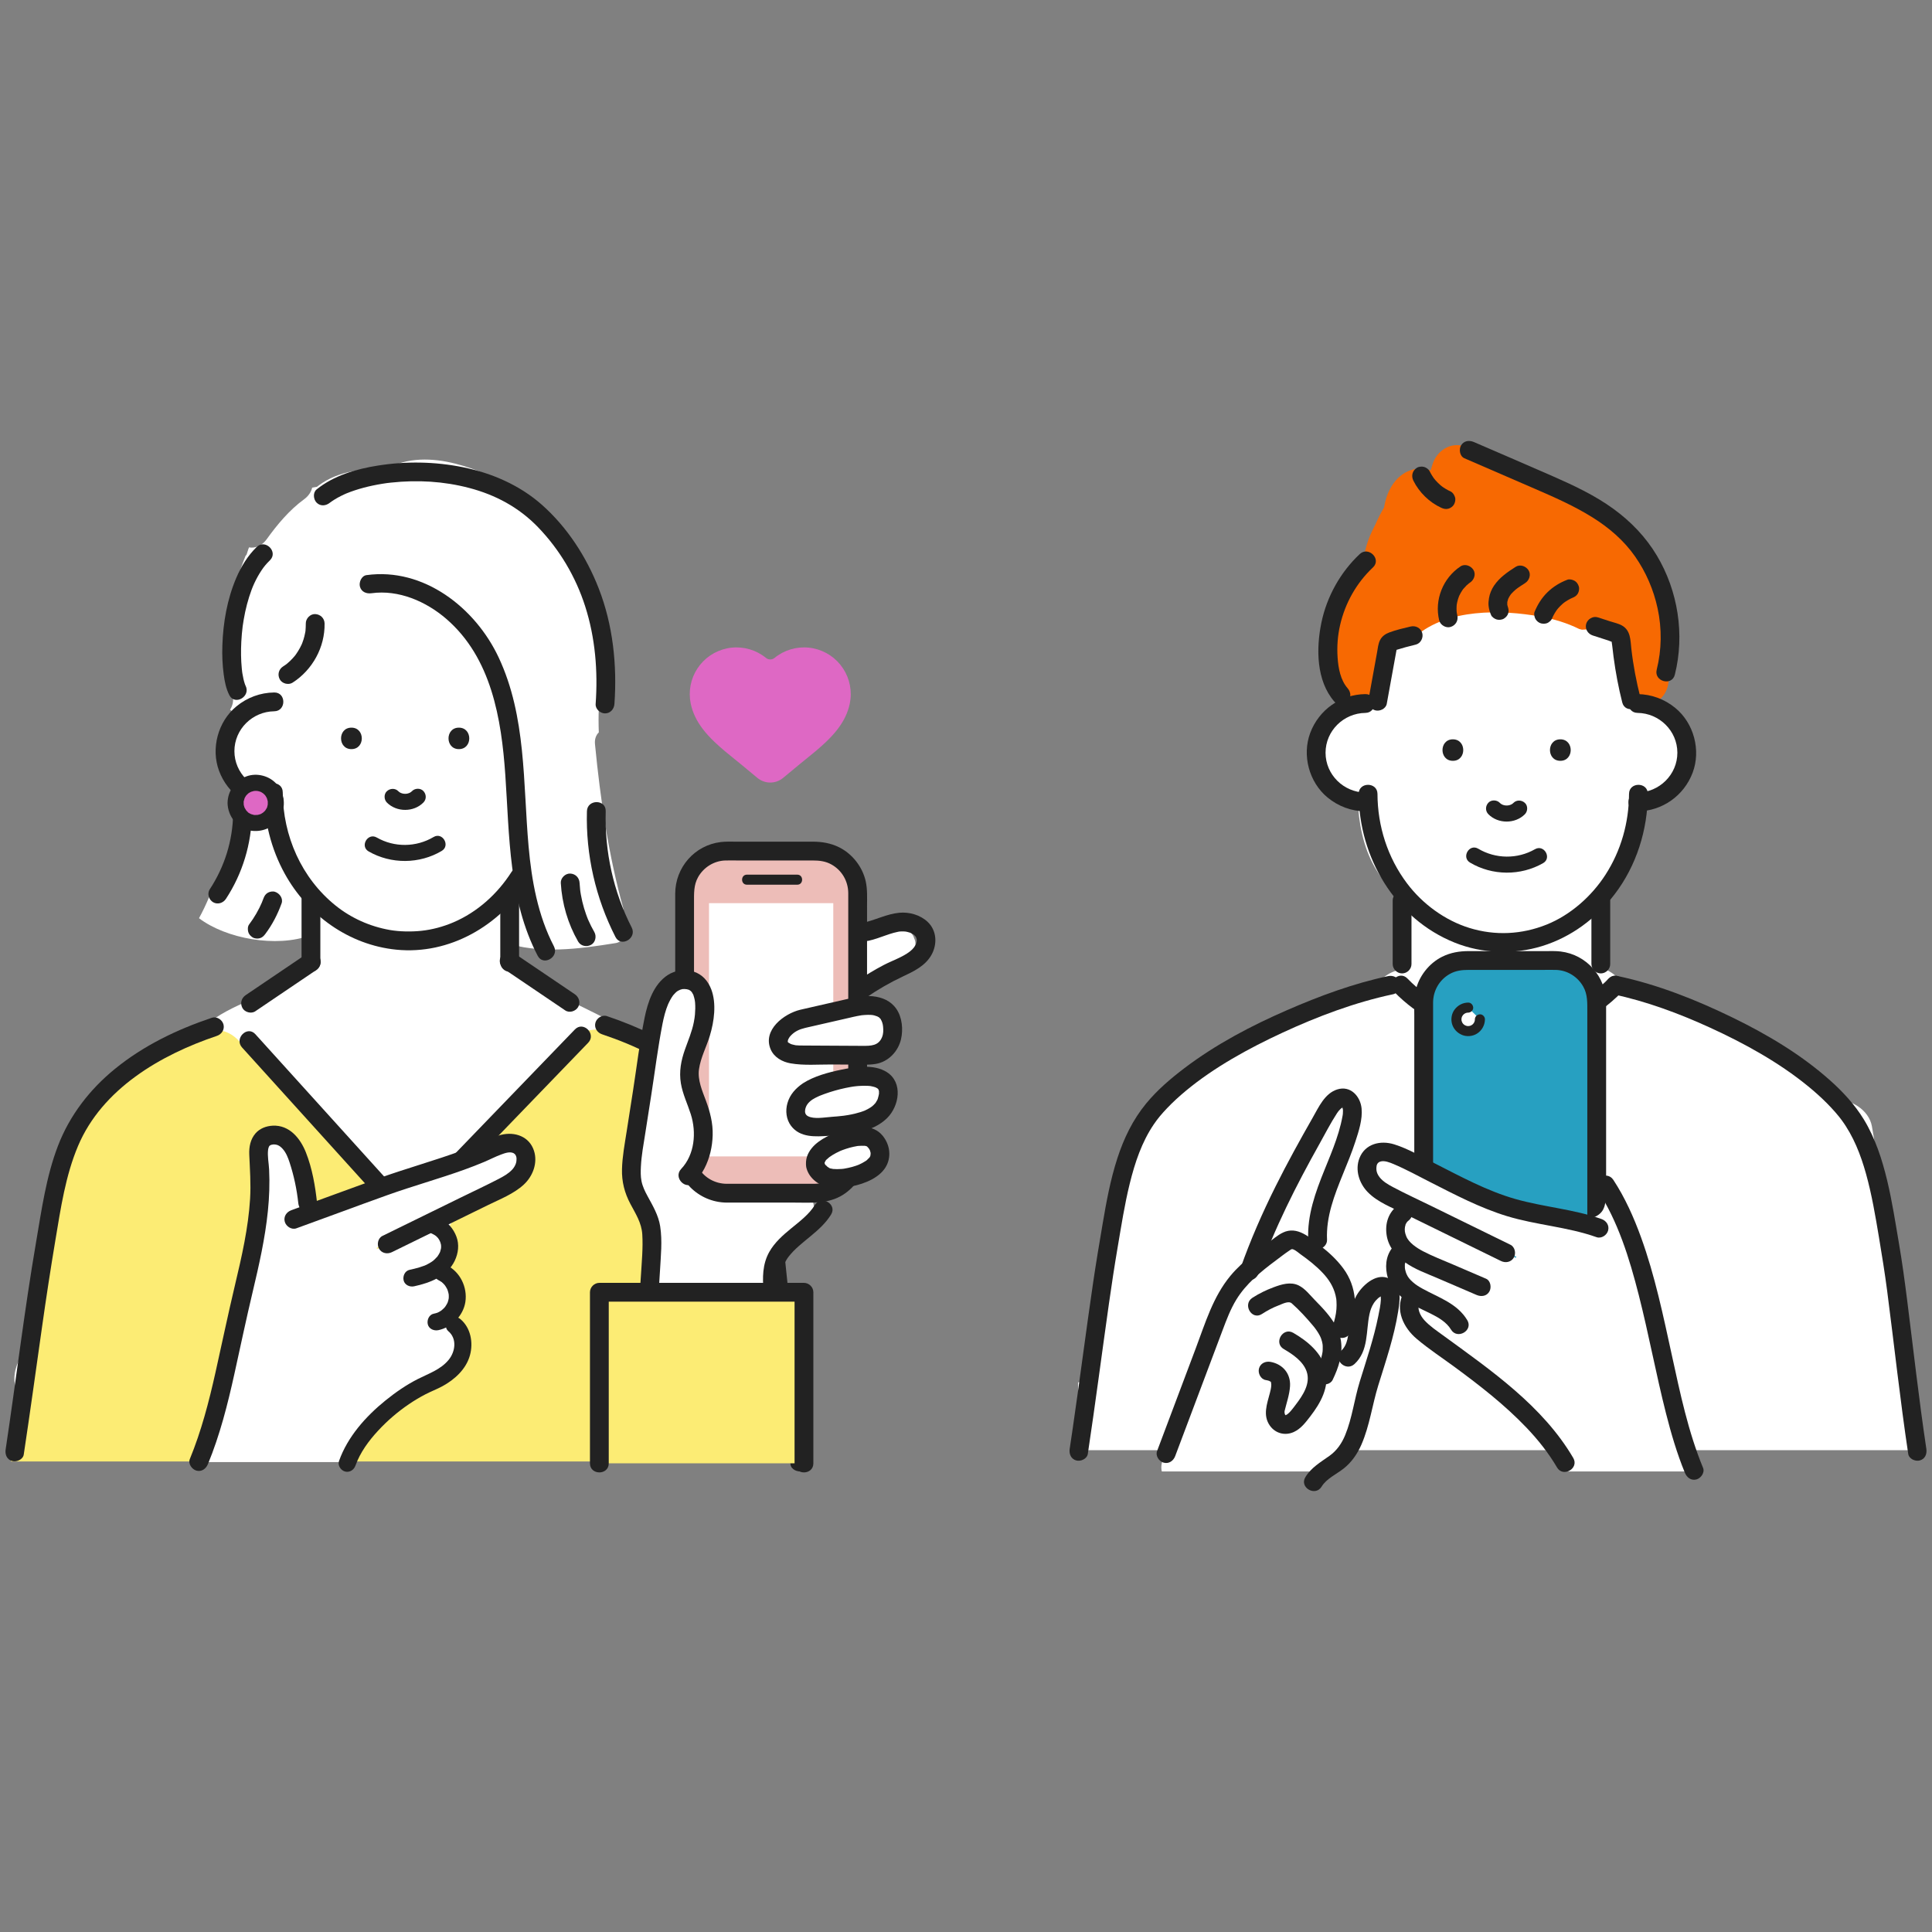
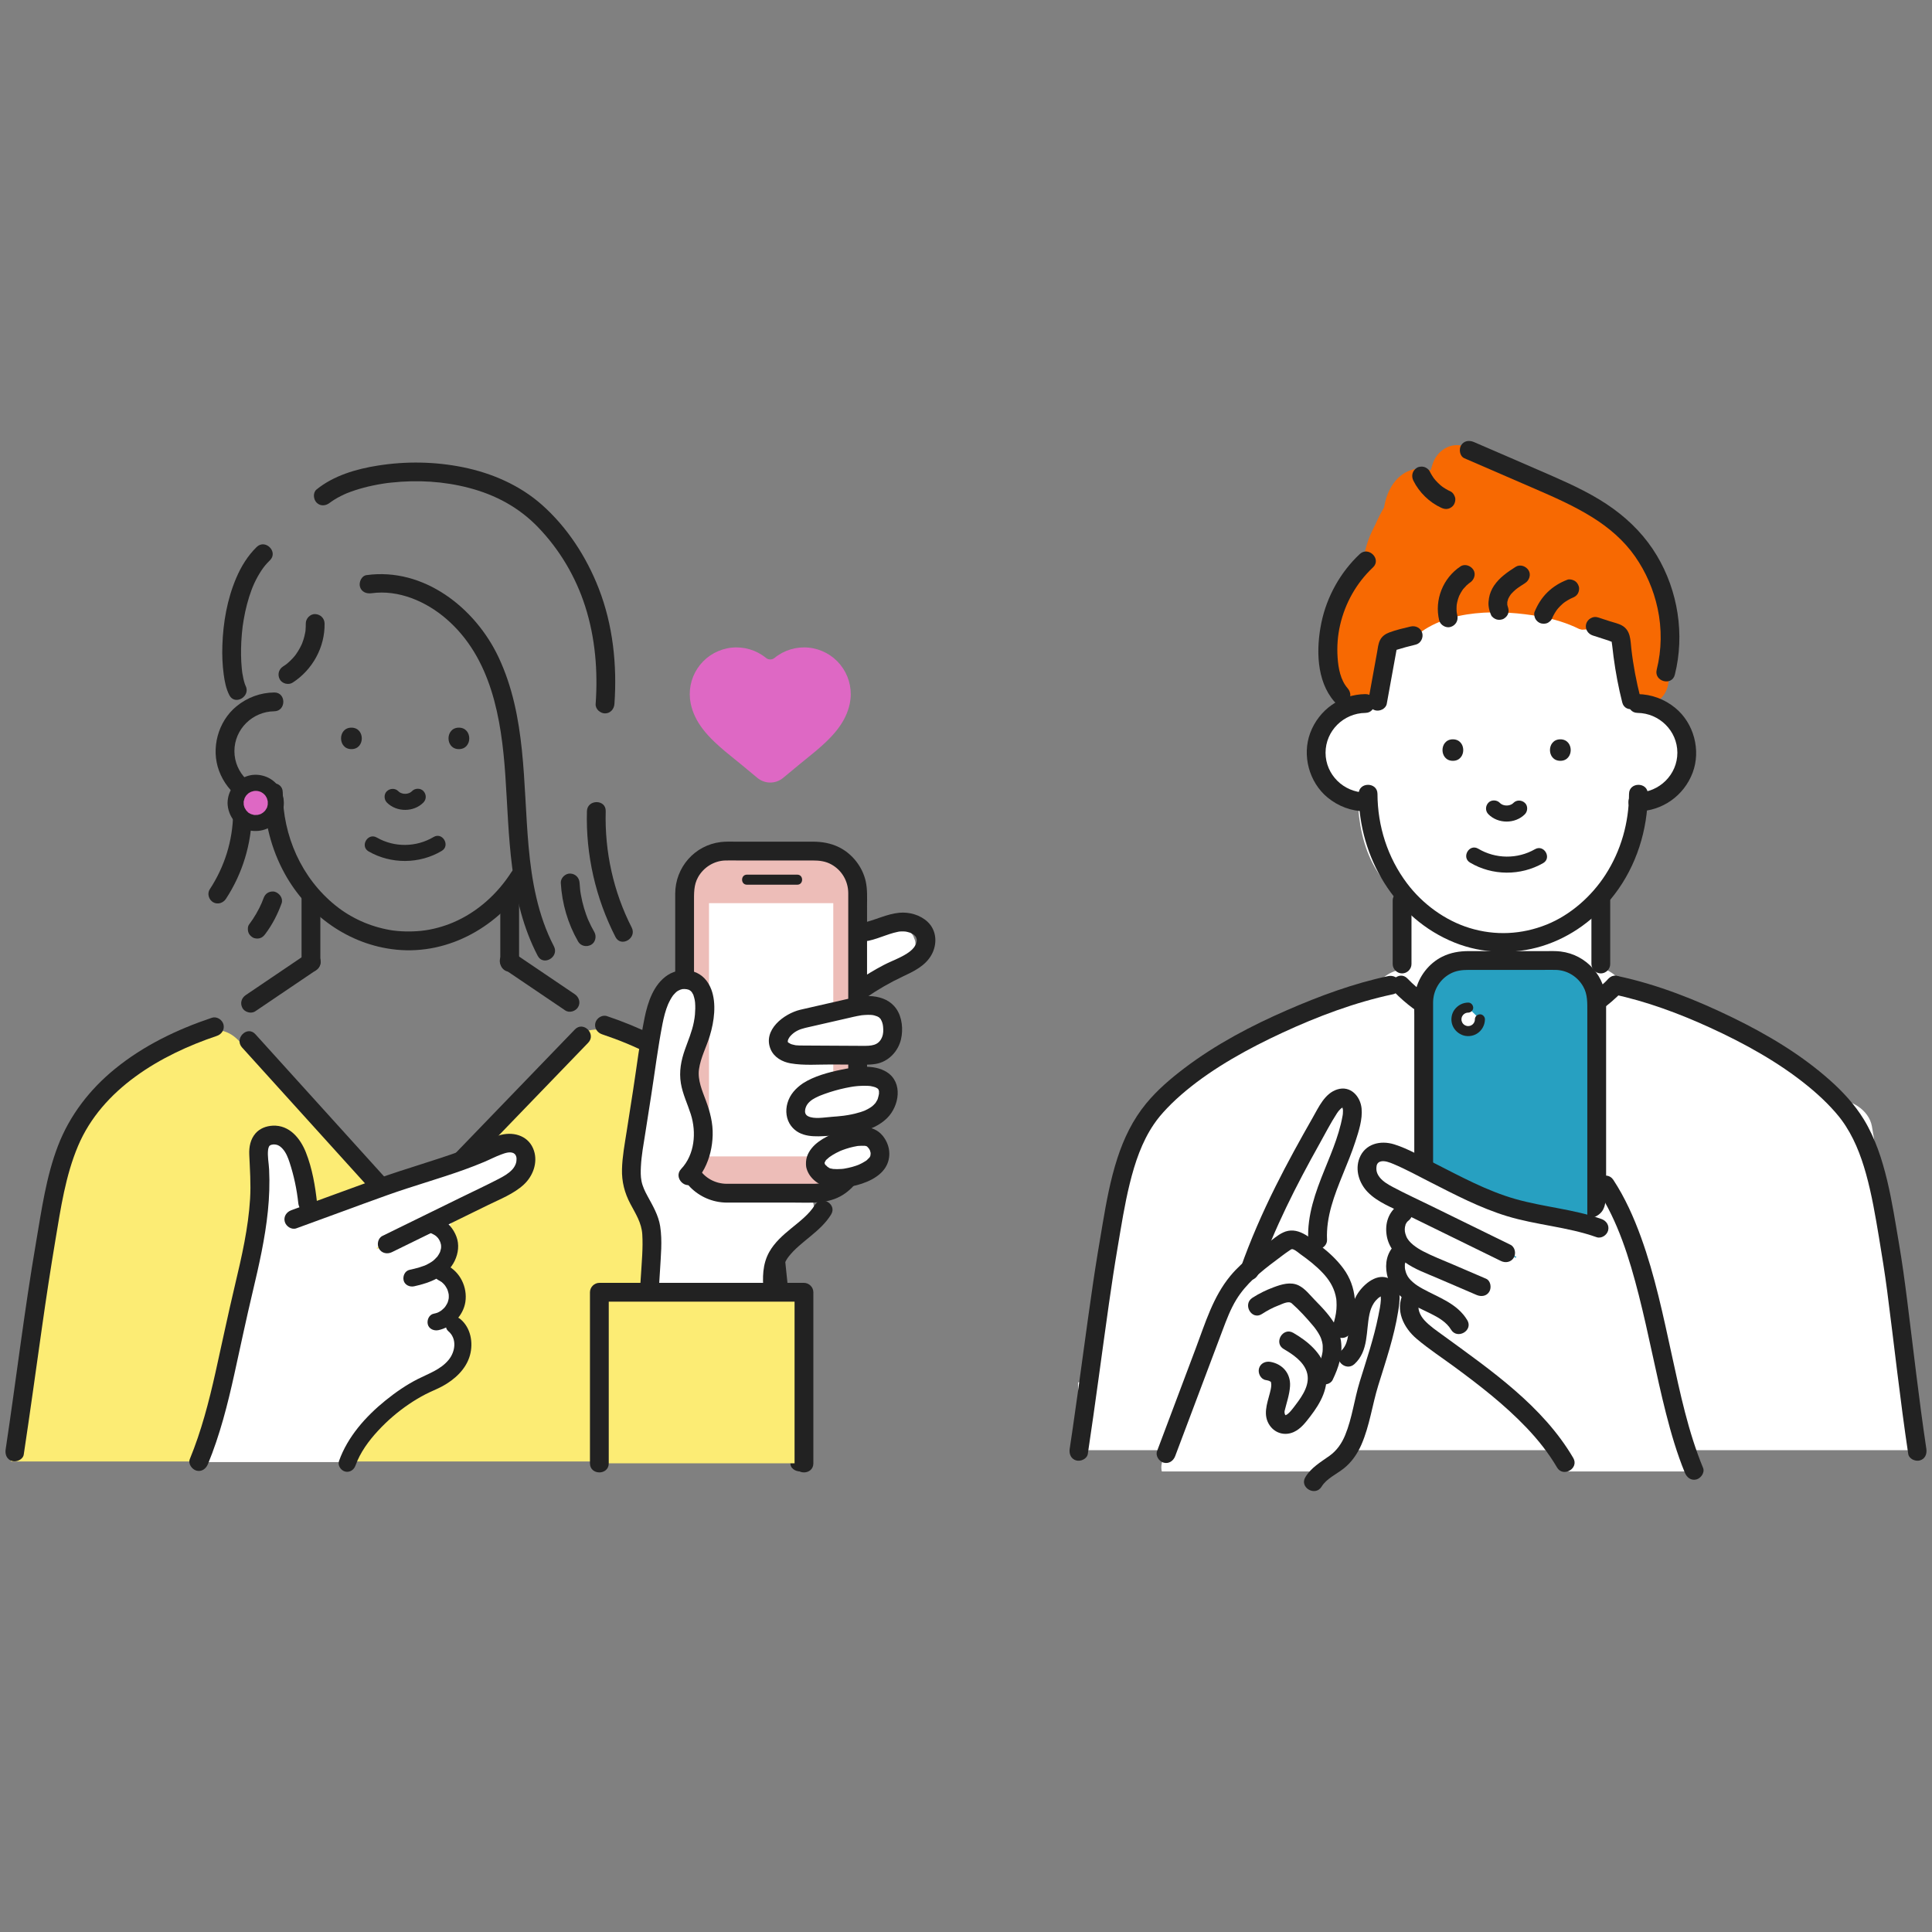
<svg xmlns="http://www.w3.org/2000/svg" width="288" height="288" viewBox="0 0 288 288" fill="none">
  <rect x="0" y="0" width="288" height="288" fill="#808080" stroke="none" />
  <g clip-path="url(#clip0_467_28056)">
-     <path d="M4.051 201.231C4.024 200.727 4.007 200.223 4.011 199.717C4.025 198.218 4.191 196.736 4.39 195.251C4.795 192.24 5.482 189.305 6.255 186.37C7.376 182.116 8.267 177.565 10.081 173.492C10.321 171.597 10.603 169.677 11.161 167.871C12.697 162.893 16.379 159.722 20.806 157.277C23.725 155.665 26.83 154.346 30.027 153.356C30.451 152.989 30.884 152.631 31.335 152.291C35.447 149.184 40.89 148.288 44.715 144.796C44.955 144.576 45.209 144.425 45.468 144.326C45.5 144.267 45.526 144.219 45.539 144.197C45.739 143.861 45.98 143.551 46.251 143.271C46.248 141.568 46.196 141.146 46.194 139.443C41.219 141.29 33.694 139.943 29.665 136.874C30.224 135.855 30.722 134.801 31.174 133.726C34.594 128.753 36.378 121.96 34.619 116.387C34.869 115.198 34.875 114.173 34.509 113.455C33.6 111.673 33.497 109.566 34.717 107.557C34.916 107.229 35.15 106.921 35.41 106.63C35.026 106.365 34.656 106.082 34.295 105.788C34.703 105.175 34.879 104.386 34.647 103.466C34.391 102.448 34.185 101.419 33.993 100.388C34.096 100.042 34.131 99.66 34.073 99.247C33.306 93.737 34.536 88.019 36.594 82.881C36.651 82.808 36.706 82.736 36.763 82.661C36.842 82.39 36.933 82.118 37.023 81.847C37.034 81.821 37.044 81.795 37.055 81.769C37.08 81.712 37.098 81.656 37.118 81.6C38.121 81.778 39.115 81.27 39.736 80.407C41.338 78.181 43.122 76.039 45.35 74.41C45.952 73.971 46.386 73.362 46.532 72.692C46.711 72.658 46.892 72.626 47.074 72.598C47.127 72.589 47.182 72.581 47.236 72.573C47.341 72.491 47.447 72.41 47.558 72.329C50.431 70.219 54.135 69.816 57.616 69.905C60.699 68.134 64.494 68.258 67.859 69.113C71 69.911 74.491 71.29 76.686 73.777C77.02 74.155 77.321 74.55 77.599 74.955C81.027 77.854 85.89 81.039 86.694 85.443C87.499 86.798 87.919 89.571 88.694 90.943C89.702 92.726 88.868 93.971 89.665 95.859C90.281 97.319 90.396 98.884 90.045 100.315C90.208 100.959 90.096 101.68 89.644 102.213C89.243 104.27 89.17 106.69 89.264 109.174C88.857 109.572 88.619 110.157 88.694 110.933C89.502 119.245 90.71 127.505 92.953 135.561C92.876 135.591 92.793 135.625 92.713 135.657C92.93 136.376 93.147 137.095 93.364 137.814C93.686 138.884 92.976 140.392 91.792 140.581C86.178 141.479 80.475 142.271 74.96 140.435C74.921 140.422 74.885 140.406 74.848 140.392C75.447 142.906 78.599 146.041 79.731 146.921C79.733 146.923 79.736 146.925 79.739 146.927C82.963 148.277 86.143 149.73 89.257 151.32C91.681 152.558 94.571 153.821 97.081 155.435C99.12 156.401 100.971 157.748 102.743 159.137C107.194 162.627 110.568 166.955 112.594 172.251C114.597 177.486 115.164 183.196 115.431 188.755C115.669 193.721 115.731 198.7 115.691 203.675C115.861 204.475 115.843 205.319 115.663 206.131C115.651 206.978 115.637 207.825 115.619 208.671C115.576 210.837 113.04 211.386 111.795 210.306C111.398 210.387 110.978 210.417 110.536 210.385C83.739 208.409 56.905 210.639 30.093 210.96C22.555 211.05 15.015 210.98 7.484 210.635C4.699 210.507 2.013 208.271 2.146 205.297C2.215 203.76 2.926 202.252 4.051 201.231Z" fill="white" />
    <path d="M119.199 217.862H1.645C1.891 213.934 2.205 210.011 2.834 206.13C2.856 206.121 2.879 206.111 2.901 206.102C3.264 205.343 3.908 204.713 4.693 204.42C4.642 204.022 4.675 203.614 4.819 203.221C5.238 202.071 5.591 200.917 5.885 199.756C6.256 196.673 6.257 193.561 5.915 190.437C5.811 189.487 6.312 188.612 7.049 188.017C7.198 184.371 7.718 180.807 8.967 177.315C9.021 177.165 9.086 177.021 9.156 176.881C9.537 173.373 10.477 169.968 12.423 166.963C14.05 164.451 16.181 162.269 18.679 160.629C19.888 158.675 22.169 157.879 24.207 157.013C25.485 156.471 26.762 155.928 28.04 155.386C28.514 155.185 28.984 154.964 29.46 154.761C29.848 154.308 30.365 153.96 30.997 153.765C33.041 153.133 34.859 154.092 36.072 155.71C36.185 155.861 36.273 156.025 36.343 156.196C36.416 156.259 36.489 156.322 36.562 156.385C37.579 157.265 38.574 158.169 39.546 159.098C41.183 160.662 43.038 162.31 43.687 164.478C45.766 166.143 47.884 167.763 49.953 169.437C54.398 173.033 58.364 177.052 61.825 181.565C62.192 181.256 62.551 180.939 62.902 180.611C63.08 180.3 63.295 180.003 63.561 179.73C63.955 179.325 64.35 178.92 64.744 178.516C64.482 177.94 64.331 177.314 64.319 176.684C64.416 176.611 64.512 176.534 64.603 176.451C67.616 173.683 70.582 170.598 72.833 167.145C76.181 164.402 79.704 161.875 83.388 159.593C84.283 157.11 84.55 154.368 87.71 153.623C90.278 153.018 92.8 154.272 94.71 156.046C96.456 156.437 97.263 155.673 98.694 156.942C99.345 157.519 100.574 157.833 101.194 158.442C102.086 158.391 103.439 159.329 104.194 159.942C109.523 164.269 111.763 170.131 113.194 176.442C113.908 179.59 114.826 183.255 115.194 186.442C115.651 187.904 114.483 192.374 114.825 193.866C115.557 192.992 116.51 192.297 117.629 191.891C118.367 200.535 118.963 209.19 119.199 217.862Z" fill="#FCEC74" />
    <path d="M42.149 118.104C42.174 124.603 44.936 130.895 50.034 134.997C52.333 136.847 55.147 138.117 58.142 138.636C59.521 138.875 61.241 138.916 62.778 138.758C64.395 138.592 66.054 138.144 67.561 137.503C71.16 135.971 74.161 133.255 76.253 129.973C77.219 128.456 79.646 129.86 78.672 131.387C74.47 137.982 67.021 142.361 59.071 141.566C52.007 140.86 45.871 136.426 42.461 130.266C40.405 126.553 39.363 122.342 39.347 118.104C39.34 116.3 42.142 116.298 42.149 118.104Z" fill="#222222" />
    <path d="M40.881 106.029C37.638 106.067 34.943 108.697 34.943 111.967C34.943 115.237 37.638 117.868 40.881 117.906C42.683 117.927 42.688 120.729 40.881 120.708C37.193 120.665 33.952 118.375 32.66 114.927C31.407 111.585 32.487 107.558 35.245 105.294C36.853 103.974 38.797 103.251 40.881 103.227C42.685 103.205 42.686 106.008 40.881 106.029Z" fill="#222222" />
    <path d="M52.387 111.671C50.326 111.671 50.322 108.469 52.387 108.469C54.447 108.469 54.451 111.671 52.387 111.671Z" fill="#222222" />
    <path d="M68.406 111.671C66.345 111.671 66.342 108.469 68.406 108.469C70.467 108.469 70.471 111.671 68.406 111.671Z" fill="#222222" />
    <path d="M63.122 119.623C61.685 121.094 59.123 121.094 57.676 119.639C57.233 119.193 57.197 118.38 57.676 117.941C58.154 117.501 58.901 117.464 59.375 117.941C59.446 118.012 59.52 118.079 59.598 118.142C59.517 118.079 59.436 118.016 59.355 117.954C59.527 118.086 59.712 118.194 59.911 118.281C59.815 118.241 59.72 118.2 59.624 118.16C59.857 118.256 60.097 118.32 60.346 118.354C60.24 118.34 60.133 118.325 60.027 118.311C60.278 118.341 60.527 118.34 60.778 118.308C60.671 118.322 60.565 118.336 60.459 118.351C60.691 118.317 60.915 118.258 61.133 118.17C61.037 118.211 60.942 118.251 60.846 118.291C61.046 118.207 61.232 118.101 61.406 117.971C61.325 118.033 61.244 118.096 61.163 118.159C61.255 118.086 61.342 118.009 61.424 117.925C61.864 117.475 62.687 117.451 63.122 117.925C63.566 118.409 63.592 119.143 63.122 119.623Z" fill="#222222" />
    <path d="M56.165 124.848C58.784 126.35 62.041 126.314 64.633 124.771C65.965 123.979 67.175 126.054 65.846 126.845C62.533 128.816 58.294 128.839 54.953 126.922C53.612 126.153 54.821 124.077 56.165 124.848Z" fill="#222222" />
    <path d="M77.379 133.987V143.462C77.379 144.219 76.735 144.863 75.978 144.863C75.218 144.863 74.577 144.222 74.577 143.462V133.987C74.577 133.23 75.221 132.586 75.978 132.586C76.738 132.586 77.379 133.227 77.379 133.987Z" fill="#222222" />
    <path d="M47.754 133.987V143.462C47.754 144.219 47.11 144.863 46.353 144.863C45.593 144.863 44.952 144.222 44.952 143.462V133.987C44.952 133.23 45.596 132.586 46.353 132.586C47.113 132.586 47.754 133.227 47.754 133.987Z" fill="#222222" />
    <path d="M0.841 216.072C2.391 205.776 3.62 195.425 5.378 185.162C6.205 180.336 6.878 175.413 8.639 170.816C10.38 166.269 13.373 162.399 17.14 159.332C21.407 155.857 26.389 153.46 31.585 151.716C32.303 151.475 33.116 151.994 33.309 152.695C33.519 153.46 33.05 154.177 32.33 154.418C23.939 157.234 15.228 162.314 11.632 170.831C9.765 175.251 9.056 180.095 8.269 184.796C7.541 189.136 6.88 193.483 6.262 197.841C5.366 204.167 4.494 210.498 3.543 216.817C3.431 217.566 2.487 217.979 1.82 217.795C1.018 217.575 0.728 216.823 0.841 216.072Z" fill="#222222" />
    <path d="M87.682 155.437C84.766 158.459 81.85 161.482 78.933 164.504C74.27 169.337 69.606 174.17 64.942 179.004C63.877 180.108 62.811 181.212 61.745 182.317C60.491 183.617 58.511 181.634 59.764 180.335C62.68 177.313 65.596 174.291 68.513 171.268C73.176 166.435 77.84 161.602 82.503 156.769C83.569 155.664 84.635 154.56 85.701 153.456C86.955 152.155 88.935 154.138 87.682 155.437Z" fill="#222222" />
    <path d="M38.065 154.164C40.747 157.129 43.429 160.094 46.112 163.058C50.35 167.743 54.588 172.427 58.827 177.112C59.799 178.187 60.772 179.262 61.744 180.337C62.952 181.671 60.976 183.659 59.763 182.319C57.081 179.354 54.398 176.389 51.716 173.425C47.478 168.74 43.239 164.055 39.001 159.371C38.029 158.296 37.056 157.221 36.083 156.146C34.876 154.811 36.852 152.823 38.065 154.164Z" fill="#222222" />
    <path d="M36.637 148.333C39.287 146.54 41.938 144.747 44.589 142.954C44.963 142.701 45.337 142.448 45.711 142.195C46.32 141.783 47.291 142.059 47.628 142.697C48.002 143.406 47.775 144.175 47.126 144.615C44.475 146.408 41.824 148.201 39.173 149.994C38.799 150.247 38.425 150.5 38.051 150.753C37.442 151.165 36.472 150.889 36.134 150.25C35.76 149.542 35.987 148.773 36.637 148.333Z" fill="#222222" />
    <path d="M47.202 72.954C49.769 70.88 53.117 69.909 56.329 69.402C60.533 68.737 64.833 68.804 69.007 69.648C73.293 70.515 77.445 72.309 80.744 75.218C84.543 78.569 87.404 82.99 89.239 87.685C91.372 93.144 92.004 99.125 91.592 104.944C91.539 105.699 90.987 106.345 90.192 106.345C89.476 106.345 88.738 105.703 88.792 104.944C89.14 100.032 88.738 95.09 87.232 90.385C85.819 85.97 83.412 81.909 80.189 78.575C77.343 75.631 73.876 73.769 69.922 72.733C66.151 71.745 62.261 71.516 58.295 71.941C57.676 72.008 57.583 72.02 57.003 72.113C56.516 72.191 56.031 72.281 55.549 72.383C54.647 72.574 53.754 72.808 52.878 73.098C52.456 73.238 52.04 73.392 51.628 73.558C51.573 73.581 51.38 73.665 51.641 73.552C51.537 73.597 51.433 73.643 51.329 73.691C51.145 73.775 50.962 73.863 50.782 73.955C50.456 74.12 50.137 74.297 49.828 74.491C49.69 74.578 49.553 74.668 49.419 74.761C49.355 74.806 49.291 74.854 49.227 74.899C48.933 75.105 49.396 74.761 49.182 74.934C48.595 75.409 47.776 75.509 47.202 74.934C46.711 74.443 46.611 73.432 47.202 72.954Z" fill="#222222" />
    <path d="M40.236 83.525C39.671 84.078 39.35 84.473 38.982 85.023C38.575 85.633 38.221 86.278 37.911 86.943C37.358 88.127 36.866 89.747 36.551 91.206C36.407 91.875 36.232 92.898 36.175 93.353C36.079 94.121 36.011 94.892 35.971 95.665C35.903 96.996 35.914 98.335 36.044 99.662C36.06 99.834 36.081 100.005 36.101 100.177C36.124 100.386 36.063 99.929 36.094 100.132C36.108 100.22 36.12 100.307 36.134 100.395C36.179 100.67 36.23 100.943 36.293 101.215C36.348 101.449 36.409 101.682 36.484 101.91C36.516 102.004 36.556 102.095 36.585 102.189C36.624 102.316 36.431 101.872 36.605 102.213C37.424 103.815 35.009 105.233 34.187 103.627C33.692 102.658 33.49 101.597 33.346 100.528C33.156 99.107 33.1 97.675 33.147 96.243C33.258 92.801 33.863 89.325 35.219 86.148C35.944 84.447 36.928 82.844 38.256 81.545C39.546 80.284 41.528 82.262 40.236 83.525Z" fill="#222222" />
    <path d="M84.263 150.623C81.613 148.83 78.962 147.037 76.311 145.243C75.937 144.99 75.563 144.737 75.189 144.484C74.563 144.061 74.286 143.251 74.686 142.567C75.049 141.946 75.974 141.639 76.603 142.064C79.254 143.858 81.905 145.651 84.555 147.444C84.93 147.697 85.304 147.95 85.678 148.203C86.304 148.627 86.58 149.437 86.18 150.12C85.817 150.741 84.893 151.049 84.263 150.623Z" fill="#222222" />
    <path d="M117.84 218.319C116.434 207.998 115.185 197.651 114.158 187.285C113.684 182.504 113.053 177.751 111.494 173.182C109.951 168.658 107.295 164.816 103.683 161.69C99.659 158.207 94.751 155.859 89.737 154.176C89.02 153.936 88.55 153.211 88.758 152.453C88.951 151.753 89.762 151.232 90.482 151.474C99.855 154.62 109.056 160.268 113.127 169.683C115.187 174.447 116.158 179.594 116.708 184.732C117.22 189.513 117.683 194.299 118.233 199.076C118.943 205.249 119.704 211.417 120.543 217.574C120.645 218.322 120.362 219.078 119.564 219.297C118.91 219.477 117.943 219.073 117.84 218.319Z" fill="#222222" />
    <path d="M48.385 92.94C48.449 96.473 46.58 99.863 43.616 101.761C42.999 102.157 42.044 101.909 41.701 101.259C41.334 100.565 41.544 99.766 42.203 99.343C42.349 99.25 42.493 99.153 42.634 99.052C42.739 98.976 42.822 98.903 42.673 99.026C42.732 98.977 42.792 98.929 42.851 98.879C43.13 98.643 43.394 98.388 43.641 98.119C43.758 97.991 43.87 97.858 43.981 97.725C44.151 97.523 43.917 97.825 44.01 97.689C44.054 97.626 44.101 97.564 44.146 97.501C44.356 97.201 44.549 96.889 44.721 96.566C44.803 96.413 44.881 96.258 44.954 96.1C44.967 96.073 45.07 95.845 45 96.003C44.922 96.18 45.047 95.883 45.06 95.849C45.184 95.525 45.289 95.194 45.374 94.857C45.421 94.671 45.462 94.482 45.497 94.293C45.511 94.217 45.523 94.141 45.536 94.065C45.582 93.792 45.528 94.213 45.539 94.037C45.561 93.67 45.591 93.309 45.585 92.94C45.572 92.208 46.238 91.507 46.985 91.54C47.755 91.575 48.371 92.155 48.385 92.94Z" fill="#222222" />
    <path d="M54.635 85.732C63.15 84.563 70.853 90.586 74.337 98.01C78.469 106.815 77.95 116.695 78.794 126.151C79.251 131.272 80.175 136.463 82.571 141.064C83.402 142.661 80.986 144.078 80.153 142.478C75.82 134.157 75.954 124.642 75.326 115.524C74.747 107.127 73.249 98.072 66.548 92.272C63.511 89.644 59.418 87.878 55.379 88.432C54.631 88.535 53.876 88.251 53.657 87.454C53.477 86.8 53.881 85.835 54.635 85.732Z" fill="#222222" />
    <path d="M90.293 120.922C90.122 126.924 91.431 132.911 94.165 138.263C94.984 139.865 92.568 141.284 91.747 139.677C88.791 133.89 87.307 127.421 87.493 120.922C87.544 119.124 90.345 119.116 90.293 120.922Z" fill="#222222" />
    <path d="M86.398 131.62C86.417 131.954 86.443 132.287 86.48 132.619C86.491 132.714 86.502 132.809 86.514 132.903C86.496 132.768 86.499 132.785 86.523 132.956C86.547 133.098 86.568 133.239 86.593 133.38C86.713 134.062 86.873 134.737 87.07 135.4C87.166 135.72 87.27 136.038 87.383 136.352C87.44 136.51 87.498 136.666 87.559 136.822C87.594 136.911 87.629 136.999 87.665 137.088C87.625 136.995 87.624 136.994 87.663 137.083C87.937 137.719 88.252 138.336 88.596 138.937C88.961 139.572 88.766 140.497 88.094 140.852C87.427 141.204 86.567 141.029 86.178 140.35C84.645 137.678 83.776 134.693 83.597 131.62C83.555 130.887 84.272 130.187 84.998 130.22C85.793 130.255 86.352 130.835 86.398 131.62Z" fill="#222222" />
    <path d="M37.551 121.274C37.496 125.778 36.154 130.223 33.68 133.99C33.266 134.621 32.441 134.888 31.765 134.492C31.137 134.125 30.846 133.211 31.262 132.577C33.474 129.207 34.702 125.309 34.75 121.274C34.772 119.474 37.572 119.469 37.551 121.274Z" fill="#222222" />
    <path d="M41.976 134.664C41.388 136.292 40.594 137.834 39.554 139.219C39.326 139.522 39.097 139.758 38.717 139.863C38.382 139.955 37.935 139.914 37.638 139.722C37.339 139.529 37.076 139.242 36.995 138.885C36.916 138.542 36.914 138.1 37.136 137.806C37.92 136.762 38.575 135.627 39.088 134.426C39.041 134.537 38.994 134.649 38.947 134.76C39.064 134.483 39.173 134.203 39.276 133.919C39.401 133.571 39.591 133.275 39.919 133.083C40.219 132.907 40.661 132.833 40.998 132.942C41.674 133.16 42.242 133.926 41.976 134.664Z" fill="#222222" />
    <path d="M38.121 122.695C36.464 122.695 35.121 121.352 35.121 119.695C35.121 118.038 36.464 116.695 38.121 116.695C39.778 116.695 41.121 118.038 41.121 119.695C41.121 121.352 39.778 122.695 38.121 122.695Z" fill="#DE68C4" />
    <path d="M36.324 119.695C36.325 119.778 36.331 119.861 36.334 119.945C36.343 120.188 36.332 119.865 36.321 119.87C36.298 119.881 36.4 120.215 36.414 120.263C36.422 120.287 36.471 120.483 36.494 120.488C36.504 120.49 36.354 120.213 36.469 120.418C36.547 120.556 36.624 120.689 36.711 120.822C36.849 121.034 36.568 120.698 36.692 120.795C36.74 120.832 36.78 120.895 36.823 120.939C36.859 120.976 36.897 121.013 36.935 121.048C36.954 121.065 36.974 121.083 36.993 121.1C37.092 121.182 37.071 121.169 36.932 121.06C36.937 121.115 37.222 121.253 37.26 121.274C37.306 121.3 37.354 121.322 37.399 121.348C37.6 121.463 37.153 121.279 37.441 121.365C37.57 121.404 37.695 121.446 37.827 121.473C38.062 121.522 37.814 121.517 37.79 121.475C37.802 121.496 37.968 121.49 37.997 121.491C38.137 121.497 38.274 121.486 38.414 121.479C38.591 121.471 38.112 121.542 38.378 121.482C38.457 121.464 38.535 121.448 38.614 121.426C38.691 121.404 38.766 121.376 38.842 121.352C39.022 121.294 38.766 121.373 38.775 121.382C38.794 121.402 39.078 121.22 39.12 121.194C39.175 121.159 39.226 121.115 39.282 121.083C39.423 121.003 39.071 121.281 39.252 121.1C39.285 121.067 39.598 120.796 39.579 120.765C39.575 120.758 39.433 120.977 39.534 120.822C39.577 120.756 39.622 120.693 39.663 120.625C39.69 120.58 39.715 120.534 39.74 120.488C39.752 120.465 39.764 120.441 39.776 120.418C39.83 120.3 39.822 120.324 39.751 120.488C39.802 120.475 39.862 120.157 39.874 120.108C39.888 120.056 39.898 120.003 39.909 119.95C39.964 119.71 39.892 120.221 39.914 119.903C39.923 119.778 39.924 119.653 39.917 119.527C39.915 119.5 39.913 119.472 39.911 119.445C39.897 119.31 39.902 119.335 39.924 119.519C39.906 119.478 39.903 119.406 39.893 119.36C39.864 119.229 39.82 119.103 39.78 118.975C39.698 118.716 39.91 119.206 39.776 118.971C39.736 118.903 39.703 118.832 39.663 118.764C39.629 118.708 39.591 118.655 39.556 118.599C39.426 118.392 39.581 118.621 39.579 118.624C39.592 118.603 39.331 118.361 39.31 118.341C39.291 118.324 39.272 118.307 39.252 118.289C39.173 118.223 39.173 118.221 39.253 118.284C39.273 118.299 39.293 118.314 39.313 118.329C39.272 118.298 39.229 118.268 39.186 118.239C39.136 118.205 38.797 117.982 38.775 118.008C38.769 118.014 39.064 118.11 38.842 118.037C38.766 118.013 38.691 117.985 38.614 117.964C38.562 117.949 38.51 117.936 38.457 117.924C38.422 117.916 38.187 117.837 38.376 117.904C38.554 117.966 38.342 117.903 38.29 117.9C38.22 117.896 38.15 117.895 38.081 117.896C38.011 117.897 37.942 117.904 37.872 117.906C37.61 117.914 38.101 117.849 37.867 117.908C37.71 117.947 37.557 117.988 37.403 118.037C37.158 118.115 37.563 117.93 37.435 118.025C37.364 118.077 37.268 118.109 37.192 118.155C37.147 118.181 37.103 118.21 37.06 118.239C37.016 118.268 36.974 118.298 36.932 118.329C37.071 118.22 37.092 118.207 36.993 118.289C36.901 118.381 36.809 118.473 36.717 118.565C36.528 118.754 36.857 118.342 36.711 118.567C36.668 118.633 36.623 118.697 36.583 118.764C36.542 118.832 36.508 118.903 36.469 118.971C36.354 119.174 36.542 118.734 36.465 118.975C36.416 119.13 36.375 119.282 36.336 119.439C36.289 119.626 36.345 119.36 36.342 119.362C36.308 119.381 36.324 119.654 36.324 119.695C36.315 120.323 35.777 120.925 35.123 120.896C34.479 120.867 33.912 120.368 33.922 119.695C33.946 117.9 35.059 116.364 36.728 115.735C38.297 115.145 40.237 115.66 41.302 116.956C42.433 118.333 42.667 120.281 41.737 121.838C40.808 123.392 39.025 124.121 37.269 123.805C35.324 123.455 33.948 121.623 33.922 119.695C33.913 119.066 34.48 118.465 35.123 118.494C35.781 118.523 36.314 119.021 36.324 119.695Z" fill="#222222" />
    <path d="M125.355 144.445C125.348 144.416 125.34 144.387 125.331 144.358C125.28 144.258 125.227 144.159 125.159 144.068C124.956 143.796 124.859 143.492 124.907 143.14C124.96 142.74 125.169 142.449 125.503 142.227C125.857 141.991 126.211 141.756 126.564 141.52C126.663 141.378 126.79 141.25 126.948 141.147C128.078 140.413 129.295 139.825 130.562 139.367C131.164 139.149 131.781 138.968 132.405 138.825C133.02 138.684 133.703 138.504 134.335 138.525C134.384 138.527 134.432 138.533 134.48 138.537C134.694 138.532 134.901 138.573 135.087 138.66C135.569 138.822 135.982 139.134 136.194 139.636C136.22 139.698 136.235 139.759 136.253 139.821C136.458 140.218 136.53 140.68 136.412 141.134C136.088 142.388 134.823 142.892 133.763 143.368C133.459 143.505 133.154 143.641 132.85 143.778C132.667 143.88 132.486 143.984 132.3 144.078C131.613 144.426 130.902 144.727 130.174 144.98C130.044 145.039 129.914 145.097 129.784 145.156C129.592 145.242 129.381 145.288 129.172 145.295C128.834 145.389 128.493 145.473 128.15 145.544C127.971 145.581 127.786 145.579 127.606 145.547C127.566 145.598 127.525 145.649 127.484 145.7C127.4 145.765 127.316 145.83 127.231 145.895C127.088 145.987 126.933 146.036 126.767 146.044C126.5 146.08 126.202 146.046 125.97 145.895C125.789 145.779 125.638 145.628 125.521 145.447C125.43 145.304 125.38 145.149 125.373 144.982C125.352 144.889 125.349 144.795 125.356 144.701C125.362 144.616 125.36 144.531 125.355 144.445Z" fill="white" />
    <path d="M95.97 171.606C96.549 171.064 97.289 170.808 98.028 170.813C98.029 170.811 98.031 170.808 98.033 170.806C97.87 168.994 97.788 167.174 97.799 165.343C97.817 162.55 101.983 161.914 102.71 164.678C103.584 168 104.457 171.322 105.331 174.644C105.376 174.72 105.421 174.795 105.466 174.871C105.873 174.756 106.345 174.765 106.87 174.956C110.736 176.356 114.666 177.169 118.778 177.333C120.578 177.405 122.016 179.434 120.937 181.095C119.834 182.791 118.265 183.976 116.457 184.829C114.898 186.54 114.122 187.611 113.939 190.104C113.919 190.378 113.856 190.624 113.773 190.855C114.206 191.778 113.937 192.979 113.295 193.795C112.167 195.226 110.404 195.348 108.721 195.19C106.396 194.972 103.293 195.106 101.111 194.243C100.078 193.834 99.583 193.111 99.367 192.25C97.973 192.446 96.43 191.606 96.499 189.857C96.601 187.268 96.702 184.679 96.804 182.091C95.649 180.244 95.055 177.886 94.901 176.023C94.778 174.535 94.779 172.717 95.97 171.606Z" fill="white" />
    <path d="M55.157 213.263C54.481 214.12 53.901 215.025 53.393 215.965C52.921 216.631 52.441 217.289 51.963 217.95H29.873C30.518 216.05 31.218 214.172 31.972 212.317C32.483 210.843 33.033 209.386 33.632 207.949C34.958 202.408 36.105 196.828 37.059 191.208C37.183 190.473 37.566 190.012 38.055 189.775C38.197 189.042 38.339 188.308 38.481 187.574C38.499 182.633 38.516 177.692 38.533 172.75C38.535 172.106 38.953 171.705 39.448 171.579C39.658 171.177 39.929 170.799 40.279 170.454C40.885 169.854 41.789 170.049 42.242 170.707C42.89 171.647 43.37 172.68 43.68 173.761C44.905 175.857 45.394 178.329 45.009 180.74C45.126 180.665 45.252 180.604 45.396 180.58C53.659 179.16 61.78 176.781 69.468 173.426C71.672 172.464 73.842 171.425 75.976 170.317C76.981 169.794 77.975 170.46 78.084 171.526C78.276 173.408 76.844 174.857 75.365 175.767C74.424 176.346 73.415 176.831 72.399 177.302C71.956 177.897 71.536 178.508 71.159 179.145C71.272 179.102 71.384 179.057 71.498 179.018C71.614 178.977 71.729 178.958 71.843 178.953C70.741 180.014 69.398 180.694 68.105 181.525C67.397 181.98 66.803 182.796 66.867 183.684C66.877 183.827 66.893 183.966 66.91 184.105C66.269 186.116 66.207 188.247 66.817 190.335C67.264 191.863 68.284 192.875 68.038 194.535C67.853 195.787 67.463 196.954 67.377 198.237C67.375 198.272 67.377 198.305 67.376 198.339C67.272 198.415 67.17 198.493 67.068 198.569C67.186 198.643 67.295 198.729 67.399 198.821C67.493 199.446 67.815 199.909 68.254 200.212C68.3 200.375 68.336 200.541 68.354 200.709C68.56 202.602 67.021 204.469 65.729 205.792C65.094 205.449 64.306 205.445 63.509 206.036C60.561 208.22 57.451 210.358 55.157 213.263ZM56.093 186.059C56.118 186.072 56.144 186.079 56.169 186.094C56.217 186.123 56.257 186.158 56.3 186.19C56.457 186.013 56.613 185.836 56.77 185.66C56.544 185.793 56.318 185.925 56.093 186.059Z" fill="white" />
    <path d="M43.431 180.402C47.776 178.836 52.099 177.212 56.446 175.651C60.563 174.172 64.787 173.013 68.893 171.504C69.862 171.148 70.825 170.773 71.769 170.354C72.736 169.926 73.688 169.411 74.722 169.162C76.764 168.67 78.9 169.41 79.594 171.524C80.191 173.344 79.436 175.338 78.072 176.593C76.567 177.977 74.558 178.75 72.746 179.638C67.972 181.977 63.198 184.317 58.424 186.656C57.745 186.989 56.909 186.84 56.507 186.153C56.147 185.536 56.328 184.57 57.01 184.236C60.926 182.317 64.842 180.398 68.759 178.479C70.624 177.565 72.512 176.686 74.355 175.728C75.052 175.366 75.743 174.977 76.295 174.411C76.733 173.963 76.971 173.421 76.988 172.984C77.002 172.632 77.024 172.545 76.867 172.196C76.839 172.134 76.683 171.967 76.592 171.918C76.027 171.614 75.281 171.887 74.7 172.102C73.839 172.419 73.015 172.854 72.169 173.21C71.191 173.621 70.202 174.005 69.204 174.364C65.423 175.726 61.545 176.795 57.761 178.149C53.222 179.772 48.711 181.47 44.176 183.105C43.464 183.361 42.642 182.815 42.452 182.126C42.238 181.348 42.716 180.66 43.431 180.402Z" fill="#222222" />
    <path d="M44.465 179.348C44.245 177.289 43.81 175.236 43.162 173.268C42.93 172.562 42.642 171.822 42.14 171.263C41.922 171.02 41.685 170.813 41.376 170.693C41.193 170.623 40.917 170.583 40.649 170.605C40.828 170.59 40.326 170.685 40.421 170.65C40.455 170.638 40.177 170.796 40.197 170.778C40.087 170.877 39.995 171.159 39.966 171.387C39.846 172.338 40.069 173.376 40.116 174.328C40.216 176.392 40.144 178.461 39.935 180.515C39.52 184.6 38.611 188.603 37.663 192.59C36.701 196.636 35.846 200.701 34.95 204.762C33.941 209.339 32.787 213.899 30.999 218.242C30.711 218.941 30.069 219.438 29.275 219.22C28.614 219.039 28.007 218.201 28.297 217.497C30.011 213.333 31.143 208.968 32.123 204.581C33.095 200.223 34.008 195.856 35.04 191.512C36.041 187.296 37.015 183.051 37.28 178.714C37.417 176.488 37.251 174.315 37.157 172.095C37.11 170.967 37.327 169.837 38.078 168.961C38.717 168.213 39.684 167.852 40.649 167.803C43.139 167.676 44.769 169.686 45.601 171.79C46.546 174.18 46.995 176.805 47.268 179.348C47.349 180.102 46.566 180.749 45.867 180.749C45.042 180.749 44.546 180.104 44.465 179.348Z" fill="#222222" />
    <path d="M108.292 126.867H121.611C125.055 126.867 127.848 129.66 127.848 133.104V171.63C127.848 175.075 125.055 177.867 121.611 177.867H108.292C104.847 177.867 102.055 175.075 102.055 171.63V133.104C102.055 129.66 104.847 126.867 108.292 126.867Z" fill="#EDBDB8" />
    <path d="M108.292 176.466H121.167C122.261 176.466 123.177 176.329 124.098 175.778C125.557 174.907 126.427 173.332 126.447 171.63C126.456 170.795 126.447 169.96 126.447 169.125V133.749C126.447 133.534 126.449 133.319 126.447 133.104C126.427 131.343 125.503 129.744 123.957 128.875C123.071 128.376 122.169 128.269 121.117 128.269H109.925C109.323 128.269 108.719 128.253 108.117 128.271C106.439 128.32 104.893 129.281 104.062 130.758C103.4 131.935 103.456 133.177 103.456 134.58V170.232C103.456 171.674 103.418 172.904 104.144 174.118C105.017 175.579 106.59 176.443 108.292 176.466C110.093 176.491 110.099 179.293 108.292 179.269C104.074 179.211 100.691 175.802 100.653 171.587C100.644 170.536 100.653 169.484 100.653 168.433V136.674C100.653 135.514 100.648 134.354 100.653 133.194C100.671 129.293 103.548 125.998 107.431 125.525C108.174 125.435 108.93 125.466 109.677 125.466H121.143C122.522 125.466 123.833 125.683 125.082 126.302C127.055 127.279 128.573 129.225 129.05 131.372C129.322 132.593 129.249 133.867 129.249 135.109V171.135C129.249 171.654 129.236 172.159 129.165 172.677C128.861 174.914 127.558 176.905 125.652 178.113C123.452 179.507 120.891 179.269 118.414 179.269H108.292C106.488 179.269 106.485 176.466 108.292 176.466Z" fill="#222222" />
    <path d="M105.69 134.633H124.215V172.383H105.69V134.633Z" fill="white" />
    <path d="M65.642 181.681C66.778 182.175 67.601 183.192 68.034 184.332C68.488 185.525 68.323 186.823 67.78 187.953C66.667 190.274 64.08 191.238 61.731 191.747C61.082 191.888 60.323 191.554 60.165 190.858C60.019 190.216 60.358 189.443 61.054 189.292C61.553 189.183 62.049 189.066 62.537 188.917C62.77 188.846 62.999 188.765 63.228 188.682C63.46 188.599 63.168 188.721 63.412 188.607C63.511 188.561 63.611 188.514 63.709 188.464C63.924 188.354 64.135 188.234 64.337 188.1C64.351 188.091 64.657 187.872 64.459 188.025C64.552 187.953 64.641 187.875 64.727 187.797C64.873 187.664 65.002 187.519 65.138 187.377C65.335 187.172 65.082 187.482 65.228 187.267C65.293 187.17 65.358 187.074 65.418 186.974C65.467 186.891 65.512 186.806 65.555 186.72C65.582 186.668 65.606 186.616 65.63 186.563C65.583 186.673 65.576 186.685 65.608 186.6C65.654 186.393 65.733 186.199 65.764 185.987C65.724 186.265 65.757 185.905 65.757 185.871C65.758 185.778 65.746 185.685 65.746 185.592C65.738 185.497 65.741 185.518 65.757 185.654C65.748 185.599 65.737 185.544 65.724 185.49C65.704 185.399 65.68 185.309 65.652 185.22C65.639 185.178 65.498 184.872 65.618 185.107C65.567 185.007 65.519 184.907 65.462 184.809C65.415 184.729 65.358 184.654 65.31 184.574C65.242 184.459 65.427 184.685 65.267 184.524C65.188 184.444 65.115 184.36 65.033 184.284C64.993 184.248 64.733 184.077 64.943 184.202C64.748 184.086 64.566 183.971 64.356 183.88C63.743 183.614 63.557 182.669 63.9 182.138C64.309 181.502 64.986 181.396 65.642 181.681Z" fill="#222222" />
    <path d="M66.613 188.612C68.607 189.611 69.701 191.904 69.372 194.078C69.063 196.112 67.343 197.881 65.333 198.287C64.682 198.419 63.926 198.1 63.766 197.398C63.622 196.763 63.958 195.972 64.656 195.831C64.843 195.793 65.026 195.746 65.206 195.682C65.277 195.656 65.458 195.544 65.236 195.672C65.311 195.629 65.391 195.596 65.467 195.554C65.542 195.512 65.617 195.468 65.689 195.421C65.724 195.399 65.998 195.195 65.768 195.379C65.903 195.27 66.032 195.154 66.153 195.03C66.213 194.968 66.271 194.904 66.328 194.838C66.409 194.743 66.448 194.665 66.353 194.81C66.458 194.65 66.563 194.494 66.651 194.324C66.691 194.247 66.729 194.17 66.763 194.091C66.694 194.252 66.724 194.178 66.764 194.057C66.824 193.875 66.865 193.691 66.9 193.504C66.867 193.679 66.887 193.616 66.895 193.475C66.9 193.387 66.902 193.299 66.901 193.211C66.899 193.123 66.887 193.034 66.887 192.947C66.887 192.792 66.935 193.161 66.883 192.918C66.843 192.728 66.799 192.54 66.736 192.355C66.697 192.241 66.656 192.151 66.729 192.314C66.693 192.233 66.654 192.153 66.613 192.075C66.523 191.901 66.416 191.74 66.308 191.578C66.405 191.724 66.353 191.633 66.276 191.545C66.219 191.478 66.159 191.413 66.097 191.35C66.022 191.275 65.944 191.205 65.865 191.134C65.769 191.048 65.778 191.075 65.873 191.137C65.694 191.02 65.52 190.908 65.328 190.812C64.731 190.513 64.515 189.621 64.871 189.069C65.265 188.459 65.975 188.293 66.613 188.612Z" fill="#222222" />
    <path d="M68.629 196.636C70.171 197.918 70.571 200.148 70.058 202.018C69.488 204.093 67.787 205.642 65.951 206.64C65.125 207.089 64.241 207.42 63.407 207.853C62.562 208.291 61.746 208.784 60.958 209.317C59.281 210.453 57.735 211.786 56.359 213.273C54.964 214.781 53.685 216.513 52.992 218.465C52.763 219.113 52.123 219.546 51.426 219.355C50.798 219.182 50.306 218.439 50.536 217.788C51.818 214.175 54.516 211.149 57.458 208.769C58.958 207.555 60.554 206.449 62.277 205.574C63.894 204.752 65.657 204.18 66.858 202.737C67.898 201.487 68.145 199.532 66.828 198.437C66.298 197.997 66.373 197.091 66.828 196.636C67.352 196.112 68.098 196.195 68.629 196.636Z" fill="#222222" />
    <path d="M128.713 137.541C130.519 137.149 132.167 136.248 134.026 136.066C135.528 135.919 137.175 136.376 138.284 137.424C139.658 138.724 139.745 140.773 138.84 142.364C137.907 144.007 136.2 144.804 134.565 145.573C132.662 146.468 130.84 147.521 129.109 148.715C128.486 149.145 127.554 148.831 127.192 148.212C126.786 147.517 127.07 146.726 127.695 146.295C128.993 145.4 130.341 144.581 131.739 143.852C133.007 143.191 134.559 142.679 135.651 141.822C136.113 141.459 136.49 140.99 136.589 140.564C136.613 140.463 136.647 140.366 136.662 140.263C136.656 140.3 136.647 140.415 136.653 140.253C136.656 140.177 136.658 140.1 136.653 140.023C136.655 140.055 136.684 140.182 136.649 140.013C136.635 139.948 136.524 139.639 136.576 139.749C136.642 139.891 136.547 139.707 136.538 139.694C136.49 139.629 136.454 139.554 136.405 139.489C136.545 139.678 136.36 139.472 136.302 139.406C136.146 139.229 136.401 139.441 136.197 139.317C136.071 139.24 135.943 139.168 135.813 139.096C135.676 139.02 135.828 139.095 135.854 139.106C135.774 139.073 135.691 139.045 135.609 139.018C135.484 138.977 135.356 138.942 135.228 138.913C135.15 138.895 134.84 138.843 135.078 138.873C134.794 138.837 134.506 138.837 134.22 138.852C134.195 138.853 133.93 138.882 134.059 138.864C134.139 138.854 133.864 138.902 133.829 138.909C133.625 138.95 133.422 138.999 133.221 139.054C132.817 139.164 132.421 139.298 132.026 139.437C131.178 139.735 130.338 140.052 129.458 140.243C128.719 140.403 127.942 140.022 127.734 139.264C127.542 138.564 127.97 137.702 128.713 137.541Z" fill="#222222" />
    <path d="M119.667 151.875C115.637 152.797 114.172 157.228 119.396 157.257C122.537 157.274 125.678 157.291 128.819 157.309C129.499 157.312 130.196 157.314 130.838 157.088C132.173 156.619 133.028 155.188 133.06 153.773C133.155 149.651 130.073 149.495 126.942 150.212C124.517 150.766 122.092 151.321 119.667 151.875Z" fill="white" />
    <path d="M120.039 153.225C119.126 153.445 118.474 153.76 117.905 154.353C117.827 154.434 117.752 154.518 117.681 154.606C117.713 154.566 117.838 154.373 117.707 154.582C117.652 154.67 117.598 154.758 117.545 154.847C117.532 154.87 117.403 155.166 117.489 154.948C117.575 154.731 117.472 155.025 117.464 155.049C117.425 155.16 117.428 155.423 117.443 155.032C117.441 155.087 117.423 155.153 117.432 155.207C117.5 155.605 117.388 155.007 117.429 155.258C117.486 155.609 117.291 155.095 117.489 155.395C117.654 155.644 117.323 155.221 117.465 155.361C117.522 155.417 117.579 155.471 117.639 155.525C117.377 155.288 117.786 155.591 117.902 155.645C117.607 155.508 117.993 155.667 118.034 155.679C118.192 155.727 118.352 155.763 118.513 155.794C118.791 155.847 118.165 155.766 118.686 155.82C118.86 155.838 119.035 155.846 119.21 155.851C119.602 155.863 119.995 155.857 120.387 155.859C121.297 155.864 122.206 155.869 123.115 155.874C124.934 155.884 126.752 155.895 128.571 155.904C129.843 155.911 130.959 155.895 131.482 154.614C131.691 154.101 131.691 153.604 131.639 153.033C131.604 152.644 131.492 152.278 131.294 151.947C131.101 151.623 131.475 152.11 131.221 151.847C131.167 151.791 131.112 151.737 131.055 151.683C130.794 151.434 131.282 151.803 130.971 151.623C130.87 151.565 130.77 151.507 130.665 151.456C130.941 151.589 130.419 151.387 130.322 151.364C130.221 151.34 130.119 151.32 130.016 151.303C129.914 151.287 129.933 151.289 130.071 151.311C129.984 151.303 129.896 151.296 129.809 151.291C129.535 151.276 129.261 151.28 128.988 151.297C128.845 151.305 128.703 151.318 128.561 151.332C128.269 151.361 128.673 151.308 128.352 151.359C127.594 151.479 126.849 151.667 126.102 151.838C124.081 152.3 122.06 152.763 120.039 153.225C118.283 153.626 117.534 150.925 119.294 150.522L125.72 149.053C127.134 148.729 128.61 148.365 130.071 148.509C131.486 148.648 132.776 149.182 133.611 150.381C134.488 151.641 134.655 153.47 134.308 154.935C133.877 156.752 132.42 158.284 130.552 158.595C129.452 158.779 128.317 158.705 127.207 158.699C126.132 158.693 125.058 158.687 123.983 158.681C121.967 158.67 119.835 158.86 117.842 158.51C116.601 158.292 115.385 157.611 114.877 156.412C113.663 153.542 116.862 151.108 119.294 150.522C121.047 150.1 121.794 152.802 120.039 153.225Z" fill="#222222" />
    <path d="M120.393 162.702C120.083 162.906 119.802 163.132 119.557 163.382C118.591 164.37 118.221 166.089 119.136 167.126C119.884 167.973 121.16 168.069 122.289 167.995C125.372 167.793 131.165 167.699 132.241 164.03C134.045 157.875 122.655 161.214 120.393 162.702Z" fill="white" />
    <path d="M121.101 163.91C120.54 164.294 120.13 164.764 120.023 165.435C119.967 165.781 120.02 166.173 120.456 166.395C121.37 166.862 122.895 166.562 123.977 166.486C124.572 166.444 125.165 166.392 125.757 166.32C125.874 166.306 126.108 166.273 126.413 166.22C126.755 166.161 127.095 166.093 127.432 166.012C127.716 165.944 127.998 165.867 128.276 165.778C128.413 165.734 128.549 165.688 128.683 165.639C128.749 165.614 128.816 165.589 128.881 165.563C129.101 165.475 128.722 165.637 128.933 165.54C129.201 165.416 129.462 165.28 129.712 165.122C129.823 165.052 129.934 164.979 130.039 164.898C129.858 165.037 130.151 164.791 130.203 164.742C130.296 164.653 130.383 164.559 130.469 164.463C130.575 164.346 130.467 164.475 130.451 164.497C130.489 164.446 130.527 164.393 130.56 164.338C130.64 164.209 130.718 164.081 130.788 163.945C130.792 163.936 130.877 163.738 130.824 163.87C130.775 163.994 130.863 163.744 130.87 163.72C130.936 163.494 130.987 163.27 131.033 163.039C131.05 162.954 131.035 163.286 131.028 163.006C131.026 162.904 131.018 162.781 131.03 162.68C131.055 162.465 131.124 162.955 131.031 162.671C131.007 162.599 130.984 162.514 130.969 162.44C130.92 162.196 131.021 162.529 130.992 162.494C130.944 162.435 130.892 162.34 130.857 162.272C130.931 162.417 131.045 162.475 130.889 162.331C130.835 162.282 130.775 162.233 130.725 162.181C130.845 162.307 130.946 162.322 130.763 162.224C130.672 162.176 130.574 162.129 130.487 162.074C130.295 161.953 130.746 162.143 130.518 162.091C130.436 162.072 130.355 162.036 130.273 162.013C130.083 161.959 129.891 161.929 129.698 161.888C129.623 161.873 129.979 161.907 129.69 161.89C129.574 161.883 129.458 161.87 129.342 161.864C129.116 161.852 128.89 161.85 128.664 161.854C128.446 161.858 128.228 161.869 128.01 161.885C127.898 161.894 127.786 161.903 127.675 161.914C127.598 161.922 127.192 161.969 127.351 161.948C127.527 161.926 127.19 161.972 127.137 161.98C127.021 161.998 126.906 162.017 126.791 162.037C126.541 162.081 126.291 162.129 126.043 162.182C124.986 162.405 123.942 162.702 122.926 163.067C122.713 163.144 122.502 163.226 122.291 163.308C122.248 163.325 122.206 163.343 122.164 163.36C121.988 163.427 122.42 163.247 122.254 163.321C122.165 163.361 122.076 163.398 121.987 163.439C121.683 163.578 121.383 163.728 121.101 163.91C119.582 164.892 118.176 162.467 119.687 161.49C121.346 160.417 123.5 159.85 125.413 159.455C127.511 159.023 130.283 158.593 132.209 159.825C134.634 161.375 134.056 164.881 132.231 166.679C130.021 168.855 126.499 169.127 123.575 169.315C121.581 169.443 119.287 169.623 117.929 167.839C117.195 166.876 117.054 165.586 117.384 164.436C117.751 163.156 118.609 162.228 119.687 161.49C120.311 161.062 121.241 161.372 121.604 161.992C122.01 162.686 121.727 163.481 121.101 163.91Z" fill="#222222" />
    <path d="M121.532 173.591C121.663 174.389 122.305 175.026 123.036 175.371C124.983 176.291 130.078 175.085 130.999 172.931C131.492 171.776 130.955 170.312 129.88 169.665C128.048 168.563 121.105 170.963 121.532 173.591Z" fill="white" />
-     <path d="M122.884 173.217C122.889 173.24 123.008 173.653 122.901 173.389C122.949 173.507 123.025 173.631 123.102 173.732C122.935 173.512 123.498 174.048 123.274 173.888C123.386 173.968 123.506 174.028 123.623 174.1C123.958 174.304 123.541 174.065 123.547 174.078C123.588 174.166 124.008 174.214 124.098 174.235C124.134 174.244 124.229 174.27 124.273 174.266C123.909 174.301 124.145 174.251 124.27 174.259C124.436 174.27 124.601 174.279 124.766 174.28C124.977 174.281 125.188 174.273 125.398 174.257C125.471 174.252 125.543 174.245 125.615 174.238C125.689 174.231 125.762 174.223 125.835 174.214C125.648 174.241 125.635 174.242 125.797 174.218C126.212 174.145 126.624 174.064 127.03 173.951C127.215 173.899 127.399 173.842 127.581 173.781C127.689 173.744 127.796 173.705 127.903 173.665C127.973 173.638 128.287 173.5 127.984 173.636C128.342 173.475 128.691 173.299 129.019 173.083C129.103 173.028 129.184 172.969 129.266 172.912C129.229 172.938 129.044 173.116 129.21 172.951C129.345 172.817 129.487 172.656 129.631 172.535C129.761 172.425 129.474 172.823 129.594 172.58C129.626 172.513 129.677 172.427 129.72 172.367C129.867 172.167 129.68 172.579 129.716 172.375C129.734 172.271 129.776 172.169 129.795 172.064C129.74 172.379 129.779 171.97 129.782 171.927C129.805 171.551 129.825 172.066 129.779 171.852C129.756 171.747 129.725 171.645 129.698 171.54C129.642 171.386 129.64 171.377 129.694 171.514C129.656 171.436 129.615 171.36 129.571 171.285C129.578 171.297 129.336 170.968 129.455 171.11C129.578 171.256 129.288 170.951 129.302 170.966C129.088 170.743 129.458 170.996 129.173 170.873C129.147 170.862 129.066 170.83 129.049 170.808C128.976 170.711 129.406 170.912 129.19 170.873C129.129 170.862 129.066 170.837 129.005 170.822C128.952 170.81 128.888 170.808 128.838 170.789C128.782 170.769 129.214 170.811 128.884 170.802C128.576 170.793 128.277 170.798 127.97 170.819C127.922 170.822 127.838 170.823 127.789 170.838C128.157 170.724 127.898 170.823 127.79 170.84C127.596 170.872 127.404 170.909 127.212 170.952C126.844 171.033 126.479 171.134 126.121 171.251C125.954 171.305 125.788 171.363 125.624 171.425C125.525 171.462 125.428 171.501 125.329 171.539C125.185 171.599 125.199 171.592 125.373 171.52C125.309 171.547 125.246 171.576 125.182 171.605C124.812 171.774 124.451 171.962 124.105 172.176C123.941 172.277 123.788 172.391 123.627 172.495C123.36 172.669 123.848 172.287 123.621 172.5C123.547 172.571 123.465 172.633 123.39 172.703C123.302 172.786 123.046 172.973 123.021 173.094C123.053 172.936 123.174 172.852 123.078 173.027C123.038 173.102 122.989 173.176 122.944 173.248C122.787 173.501 123.034 173.242 122.969 173.171C122.97 173.171 122.913 173.358 122.909 173.366C122.809 173.59 122.901 173.013 122.918 173.257C122.927 173.375 122.952 173.704 122.884 173.217C122.988 173.965 122.702 174.722 121.905 174.941C121.25 175.121 120.287 174.716 120.182 173.962C120.028 172.861 120.335 171.963 121.04 171.112C121.616 170.416 122.419 169.878 123.212 169.458C124.865 168.583 126.912 167.892 128.808 167.994C129.882 168.052 130.842 168.419 131.549 169.268C132.569 170.493 132.893 172.167 132.209 173.636C131.332 175.523 128.892 176.461 126.99 176.841C125.791 177.08 124.559 177.178 123.353 176.937C121.884 176.645 120.483 175.463 120.182 173.962C120.033 173.221 120.394 172.449 121.16 172.238C121.851 172.048 122.734 172.471 122.884 173.217Z" fill="#222222" />
+     <path d="M122.884 173.217C122.889 173.24 123.008 173.653 122.901 173.389C122.949 173.507 123.025 173.631 123.102 173.732C122.935 173.512 123.498 174.048 123.274 173.888C123.386 173.968 123.506 174.028 123.623 174.1C123.958 174.304 123.541 174.065 123.547 174.078C123.588 174.166 124.008 174.214 124.098 174.235C124.134 174.244 124.229 174.27 124.273 174.266C123.909 174.301 124.145 174.251 124.27 174.259C124.436 174.27 124.601 174.279 124.766 174.28C124.977 174.281 125.188 174.273 125.398 174.257C125.471 174.252 125.543 174.245 125.615 174.238C125.689 174.231 125.762 174.223 125.835 174.214C125.648 174.241 125.635 174.242 125.797 174.218C126.212 174.145 126.624 174.064 127.03 173.951C127.215 173.899 127.399 173.842 127.581 173.781C127.689 173.744 127.796 173.705 127.903 173.665C127.973 173.638 128.287 173.5 127.984 173.636C128.342 173.475 128.691 173.299 129.019 173.083C129.103 173.028 129.184 172.969 129.266 172.912C129.229 172.938 129.044 173.116 129.21 172.951C129.345 172.817 129.487 172.656 129.631 172.535C129.761 172.425 129.474 172.823 129.594 172.58C129.626 172.513 129.677 172.427 129.72 172.367C129.867 172.167 129.68 172.579 129.716 172.375C129.734 172.271 129.776 172.169 129.795 172.064C129.74 172.379 129.779 171.97 129.782 171.927C129.805 171.551 129.825 172.066 129.779 171.852C129.756 171.747 129.725 171.645 129.698 171.54C129.642 171.386 129.64 171.377 129.694 171.514C129.656 171.436 129.615 171.36 129.571 171.285C129.578 171.297 129.336 170.968 129.455 171.11C129.578 171.256 129.288 170.951 129.302 170.966C129.088 170.743 129.458 170.996 129.173 170.873C129.147 170.862 129.066 170.83 129.049 170.808C128.976 170.711 129.406 170.912 129.19 170.873C129.129 170.862 129.066 170.837 129.005 170.822C128.782 170.769 129.214 170.811 128.884 170.802C128.576 170.793 128.277 170.798 127.97 170.819C127.922 170.822 127.838 170.823 127.789 170.838C128.157 170.724 127.898 170.823 127.79 170.84C127.596 170.872 127.404 170.909 127.212 170.952C126.844 171.033 126.479 171.134 126.121 171.251C125.954 171.305 125.788 171.363 125.624 171.425C125.525 171.462 125.428 171.501 125.329 171.539C125.185 171.599 125.199 171.592 125.373 171.52C125.309 171.547 125.246 171.576 125.182 171.605C124.812 171.774 124.451 171.962 124.105 172.176C123.941 172.277 123.788 172.391 123.627 172.495C123.36 172.669 123.848 172.287 123.621 172.5C123.547 172.571 123.465 172.633 123.39 172.703C123.302 172.786 123.046 172.973 123.021 173.094C123.053 172.936 123.174 172.852 123.078 173.027C123.038 173.102 122.989 173.176 122.944 173.248C122.787 173.501 123.034 173.242 122.969 173.171C122.97 173.171 122.913 173.358 122.909 173.366C122.809 173.59 122.901 173.013 122.918 173.257C122.927 173.375 122.952 173.704 122.884 173.217C122.988 173.965 122.702 174.722 121.905 174.941C121.25 175.121 120.287 174.716 120.182 173.962C120.028 172.861 120.335 171.963 121.04 171.112C121.616 170.416 122.419 169.878 123.212 169.458C124.865 168.583 126.912 167.892 128.808 167.994C129.882 168.052 130.842 168.419 131.549 169.268C132.569 170.493 132.893 172.167 132.209 173.636C131.332 175.523 128.892 176.461 126.99 176.841C125.791 177.08 124.559 177.178 123.353 176.937C121.884 176.645 120.483 175.463 120.182 173.962C120.033 173.221 120.394 172.449 121.16 172.238C121.851 172.048 122.734 172.471 122.884 173.217Z" fill="#222222" />
    <path d="M94.934 174.033C94.987 171.043 95.406 168.064 96.085 165.154C96.136 164.938 96.208 164.744 96.294 164.569C96.449 163.201 96.604 161.833 96.758 160.465C96.808 160.028 97.012 159.632 97.346 159.401C97.554 158.157 97.808 156.92 98.108 155.694C98.122 155.635 98.144 155.58 98.166 155.526C98.274 154.288 98.428 153.053 98.631 151.826C98.954 149.878 99.577 147.846 101.121 146.511C101.674 146.033 102.765 145.964 103.121 146.769C104.128 149.046 104.251 151.613 103.423 153.917C103.28 154.559 103.044 155.178 102.722 155.75C102.666 156.561 102.619 157.372 102.585 158.184C102.77 158.404 102.885 158.679 102.875 158.978L102.72 163.287C102.87 163.492 102.963 163.743 102.97 164.026C102.976 164.323 102.964 164.618 102.942 164.912C104.396 169.342 104.864 174.212 101.088 177.725C100.636 178.146 100.14 178.354 99.65 178.403C99.648 178.404 99.646 178.406 99.644 178.407C98.927 178.896 98.136 178.92 97.451 178.652C95.382 178.149 94.897 176.123 94.934 174.033Z" fill="white" />
    <path d="M93.683 208.356C94.27 204.346 94.737 200.319 95.091 196.282C95.27 194.242 95.419 192.199 95.54 190.155C95.66 188.12 95.872 186.034 95.744 183.997C95.635 182.279 94.753 180.936 93.969 179.458C93.099 177.815 92.672 176.151 92.72 174.286C92.767 172.42 93.118 170.565 93.405 168.724C93.724 166.685 94.042 164.645 94.36 162.606C94.925 158.99 95.354 155.322 96.084 151.735C96.561 149.392 97.437 146.71 99.548 145.342C100.649 144.629 102.134 144.428 103.386 144.828C104.688 145.245 105.554 146.235 106.029 147.487C106.83 149.601 106.455 152.275 105.817 154.387C105.313 156.054 104.442 157.653 104.198 159.392C103.972 161.009 104.681 162.592 105.23 164.073C105.847 165.741 106.286 167.411 106.238 169.204C106.192 170.929 105.804 172.642 105.008 174.178C104.618 174.931 104.101 175.622 103.519 176.237C102.277 177.55 100.298 175.566 101.537 174.256C103.566 172.112 103.836 168.804 102.976 166.096C102.489 164.565 101.768 163.097 101.5 161.503C101.204 159.737 101.525 158.077 102.119 156.409C102.593 155.08 103.147 153.786 103.423 152.396C103.472 152.151 103.514 151.904 103.551 151.657C103.508 151.942 103.587 151.326 103.595 151.24C103.647 150.656 103.663 150.066 103.616 149.481C103.609 149.392 103.601 149.304 103.591 149.216C103.627 149.527 103.569 149.106 103.563 149.072C103.515 148.825 103.449 148.584 103.369 148.346C103.245 147.978 103.502 148.575 103.323 148.239C103.268 148.136 103.211 148.036 103.151 147.935C103.02 147.719 103.13 147.898 103.167 147.943C103.07 147.827 102.964 147.717 102.847 147.621C103.098 147.828 102.804 147.604 102.751 147.581C102.393 147.424 103.029 147.648 102.641 147.531C102.516 147.493 102.391 147.459 102.262 147.437C102.55 147.488 102.1 147.434 102.075 147.433C101.983 147.432 101.891 147.434 101.799 147.439C101.387 147.46 102.04 147.365 101.653 147.463C101.529 147.494 101.409 147.528 101.289 147.57C101.572 147.471 101.123 147.666 101.067 147.696C101.034 147.713 100.711 147.949 100.946 147.762C100.848 147.84 100.755 147.926 100.666 148.014C100.597 148.081 100.243 148.498 100.381 148.315C100.22 148.529 100.078 148.758 99.947 148.991C99.88 149.11 99.816 149.232 99.755 149.355C99.733 149.398 99.52 149.868 99.609 149.655C99.205 150.617 98.949 151.644 98.75 152.665C98.068 156.158 97.631 159.713 97.082 163.228C96.789 165.105 96.496 166.981 96.203 168.857C95.939 170.55 95.612 172.248 95.534 173.963C95.502 174.658 95.49 175.374 95.626 176.058C95.786 176.868 96.14 177.59 96.532 178.309C97.316 179.748 98.16 181.164 98.413 182.811C98.747 184.982 98.505 187.237 98.384 189.419C98.266 191.545 98.117 193.67 97.936 195.792C97.556 200.243 97.032 204.681 96.385 209.101C96.276 209.85 95.327 210.262 94.662 210.079C93.858 209.859 93.573 209.108 93.683 208.356Z" fill="#222222" />
    <path d="M123.892 181.04C122.313 183.628 119.346 185.057 117.593 187.281C116.51 188.655 116.442 190.201 116.589 191.968C116.771 194.159 117.008 196.347 117.218 198.536C117.462 201.072 117.707 203.609 117.951 206.146C118.023 206.901 117.255 207.547 116.55 207.547C115.731 207.547 115.221 206.903 115.148 206.146C114.712 201.608 114.268 197.07 113.838 192.531C113.644 190.483 113.646 188.433 114.693 186.593C115.48 185.21 116.69 184.138 117.906 183.142C119.208 182.076 120.63 181.006 121.472 179.626C122.41 178.088 124.834 179.495 123.892 181.04Z" fill="#222222" />
    <path d="M119.844 218.133V192.633H89.344V218.133" fill="#FCEC74" />
    <path d="M118.444 218.136V192.636C118.911 193.103 119.378 193.57 119.845 194.037H89.345L90.746 192.636V218.136C90.746 219.939 87.944 219.942 87.944 218.136V192.636C87.944 191.878 88.586 191.234 89.345 191.234H119.845C120.602 191.234 121.246 191.876 121.246 192.636V218.136C121.246 219.939 118.444 219.942 118.444 218.136Z" fill="#222222" />
    <path d="M118.846 131.883H111.346C110.381 131.883 110.379 130.383 111.346 130.383H118.846C119.811 130.383 119.813 131.883 118.846 131.883Z" fill="#222222" />
    <g clip-path="url(#clip1_467_28056)">
      <path d="M125.677 99.648C124.663 98.104 123.078 97.027 121.27 96.653C119.462 96.278 117.579 96.637 116.036 97.651C115.835 97.783 115.642 97.924 115.458 98.075C115.083 98.38 114.557 98.38 114.183 98.075C113.998 97.924 113.806 97.783 113.605 97.651C112.062 96.637 110.179 96.278 108.371 96.653C106.563 97.027 104.977 98.104 103.963 99.648C102.95 101.191 102.591 103.074 102.965 104.882C103.238 106.201 103.823 107.438 104.754 108.662C105.229 109.287 105.801 109.917 106.503 110.59C107.518 111.562 108.662 112.483 109.581 113.222C109.876 113.459 110.154 113.683 110.379 113.869L112.906 115.963C114.017 116.883 115.624 116.883 116.734 115.963L119.262 113.869C119.487 113.683 119.765 113.459 120.06 113.222C120.979 112.483 122.123 111.562 123.138 110.59C123.84 109.917 124.412 109.287 124.887 108.662C125.817 107.438 126.402 106.201 126.676 104.882C127.05 103.074 126.691 101.191 125.677 99.648Z" fill="#DE68C4" />
    </g>
  </g>
  <g clip-path="url(#clip2_467_28056)">
    <path d="M160.711 216.173H285.738C285.68 213.757 285.669 211.339 285.681 208.918C285.045 208.931 284.409 208.952 283.773 208.963C284.318 207.867 284.498 206.569 284.161 205.225C283.703 203.4 283.303 201.563 282.978 199.71C282.89 199.205 282.807 198.699 282.728 198.192C282.717 198.118 282.644 197.596 282.607 197.342C282.575 197.071 282.521 196.629 282.513 196.561C282.456 196.051 282.404 195.541 282.357 195.03C282.218 193.512 282.13 191.992 282.086 190.47C282.085 188.233 282.115 185.996 282.181 183.759C282.225 182.223 281.46 180.726 280.294 179.708C280.106 175.742 279.761 171.79 279.035 167.862C278.586 165.435 275.829 163.741 273.415 163.947C273.363 163.843 273.315 163.737 273.261 163.634C272.419 162.008 271.337 160.413 270.032 159.126C268.144 157.263 265.911 156.253 263.465 155.32C256.823 152.788 249.846 149.524 242.66 148.617C242.436 146.838 240.912 145.189 239.389 144.546C239.055 144.405 238.698 144.3 238.331 144.23C238.607 140.238 238.927 136.249 239.3 132.264C239.591 131.611 239.869 130.959 240.136 130.319C241.208 127.752 242.18 125.114 242.873 122.417C242.993 121.95 243.089 121.485 243.163 121.021C243.486 120.873 243.809 120.726 244.131 120.575C245.847 119.767 247.636 118.974 248.911 117.563C249.412 117.388 249.87 117.101 250.229 116.68C252.158 114.421 252.527 111.326 250.822 108.796C249.786 107.259 248.396 106.418 246.892 105.659C246.909 105.326 246.99 105.012 247.145 104.717C247.151 104.699 247.16 104.683 247.166 104.665C246.643 104.123 246.312 103.409 246.347 102.633C246.501 99.193 248.59 95.271 246.772 92.044C245.332 89.488 242.805 86.874 240.733 84.803C236.364 80.436 230.664 79.653 224.752 79.436C219.56 79.245 212.835 78.894 208.978 83.086C204.316 88.152 204.426 96.588 203.567 102.993C203.296 105.014 201.633 106.09 200.094 105.886C198.67 106.857 197.57 108.326 197.08 109.977C196.154 113.096 197.487 116.707 200.314 118.365C200.844 118.676 201.417 118.905 202.009 119.054C202.132 119.094 202.258 119.124 202.383 119.157C202.542 122.702 203.183 126.23 204.969 129.343C206.35 131.749 208.223 133.692 210.371 135.304C209.953 138.35 209.594 141.402 209.294 144.458C207.593 144.628 205.944 145.56 205.15 147.064C204.506 148.281 203.088 147.199 203.307 148.353C197.342 148.337 192.658 151.592 186.968 153.644C185.353 154.226 183.961 155.488 183.347 157.046C174.869 159.893 169.896 168.7 167.782 176.997C166.561 181.789 165.8 186.71 164.884 191.566C163.989 196.311 163.094 201.056 162.198 205.8C161.665 205.84 161.171 205.938 160.711 206.078L160.711 216.173Z" fill="white" />
    <path d="M246.551 84.216C245.689 81.811 244.728 79.453 242.682 77.819C240.343 75.951 237.143 75.077 234.402 73.946C231.566 72.775 228.731 71.605 225.895 70.435C224.875 70.014 223.76 69.415 222.621 68.968C222.105 68.573 221.518 68.293 220.901 68.103C220.172 67.363 219.252 66.788 218.19 66.489C216.15 65.916 214.233 67.198 213.577 69.109C213.461 69.445 213.358 69.781 213.262 70.116C211.356 69.428 209.36 70.099 208.036 71.656C207.105 72.75 206.566 74.144 206.319 75.647C205.834 76.462 205.409 77.309 205.027 78.179C204.304 79.532 203.737 80.928 203.439 82.417C202.702 83.549 202.155 84.78 201.82 86.084C198.936 91.152 196.961 97.027 199.226 102.726C200.066 104.839 202.595 106.245 204.608 105.095C204.469 104.579 204.438 104.017 204.516 103.454C204.905 100.678 206.185 98.043 208.292 96.332C208.436 96.172 208.624 96.034 208.848 95.916C209.503 95.465 210.231 95.103 211.025 94.842C215.821 90.708 223.74 90.864 229.579 91.902C231.641 92.268 233.63 92.88 235.41 93.763C235.548 93.795 235.683 93.835 235.821 93.868C237.688 93.679 239.577 94.163 240.895 95.629C242.548 97.469 242.715 99.89 242.361 102.219C242.499 102.881 242.591 103.573 242.622 104.304C244.714 105.994 248.45 105.061 248.742 101.506C249.22 95.691 248.525 89.719 246.551 84.216Z" fill="#F76902" />
    <path d="M242.836 118.346C242.82 122.621 241.649 126.791 239.328 130.392C237.241 133.63 234.093 136.399 230.578 137.816C226.833 139.325 222.851 139.505 219.041 138.328C215.388 137.199 212.054 134.748 209.75 131.692C206.839 127.829 205.356 123.15 205.338 118.346C205.331 116.543 202.528 116.539 202.535 118.346C202.571 127.783 207.937 136.94 216.851 140.518C220.957 142.166 225.653 142.336 229.878 141.03C234.224 139.687 237.946 136.9 240.693 133.304C243.952 129.039 245.619 123.693 245.639 118.346C245.645 116.542 242.843 116.54 242.836 118.346Z" fill="#222222" />
    <path d="M244.103 106.271C247.346 106.309 250.042 108.94 250.042 112.21C250.042 115.479 247.346 118.11 244.103 118.148C242.301 118.169 242.297 120.972 244.103 120.95C247.792 120.907 251.032 118.617 252.325 115.169C253.578 111.827 252.497 107.8 249.739 105.536C248.132 104.216 246.188 103.493 244.103 103.469C242.299 103.448 242.298 106.25 244.103 106.271Z" fill="#222222" />
    <path d="M203.536 118.148C200.294 118.11 197.598 115.48 197.598 112.21C197.598 108.94 200.294 106.309 203.536 106.271C205.338 106.25 205.343 103.448 203.536 103.469C199.848 103.512 196.608 105.802 195.315 109.25C194.062 112.592 195.143 116.62 197.9 118.884C199.508 120.203 201.452 120.926 203.536 120.95C205.34 120.972 205.341 118.169 203.536 118.148Z" fill="#222222" />
    <path d="M232.598 113.414C234.658 113.414 234.662 110.211 232.598 110.211C230.537 110.211 230.533 113.414 232.598 113.414Z" fill="#222222" />
    <path d="M216.578 113.414C218.639 113.414 218.642 110.211 216.578 110.211C214.517 110.211 214.514 113.414 216.578 113.414Z" fill="#222222" />
    <path d="M221.862 121.366C223.3 122.836 225.861 122.837 227.308 121.381C227.752 120.935 227.787 120.122 227.308 119.683C226.83 119.244 226.083 119.207 225.61 119.683C225.539 119.754 225.465 119.821 225.386 119.884C225.467 119.821 225.548 119.759 225.629 119.696C225.457 119.829 225.272 119.937 225.073 120.023C225.169 119.983 225.265 119.943 225.36 119.902C225.128 119.999 224.888 120.062 224.638 120.096C224.745 120.082 224.851 120.067 224.958 120.053C224.707 120.083 224.457 120.082 224.207 120.05C224.313 120.064 224.419 120.079 224.526 120.093C224.294 120.059 224.069 120 223.851 119.913C223.947 119.953 224.043 119.993 224.138 120.034C223.938 119.949 223.752 119.843 223.579 119.713C223.66 119.776 223.741 119.838 223.822 119.901C223.729 119.828 223.643 119.751 223.561 119.667C223.121 119.217 222.298 119.193 221.862 119.667C221.418 120.151 221.393 120.885 221.862 121.366Z" fill="#222222" />
    <path d="M228.819 126.59C226.201 128.092 222.944 128.056 220.351 126.513C219.019 125.721 217.81 127.797 219.139 128.587C222.452 130.559 226.691 130.581 230.032 128.664C231.372 127.895 230.164 125.819 228.819 126.59Z" fill="#222222" />
    <path d="M207.605 134.229V143.704C207.605 144.461 208.249 145.105 209.007 145.105C209.767 145.105 210.408 144.464 210.408 143.704V134.229C210.408 133.472 209.764 132.828 209.007 132.828C208.247 132.828 207.605 133.469 207.605 134.229Z" fill="#222222" />
    <path d="M237.23 134.229V143.704C237.23 144.461 237.874 145.105 238.632 145.105C239.392 145.105 240.033 144.464 240.033 143.704V134.229C240.033 133.472 239.389 132.828 238.632 132.828C237.872 132.828 237.23 133.469 237.23 134.229Z" fill="#222222" />
    <path d="M162.159 216.728C163.281 209.27 164.25 201.792 165.309 194.325C165.705 191.533 166.128 188.747 166.601 185.967C167.146 182.77 167.637 179.56 168.416 176.409C169.18 173.32 170.201 170.24 172.005 167.59C172.586 166.738 173.145 166.07 173.965 165.207C174.839 164.289 175.776 163.432 176.751 162.622C180.979 159.107 186.116 156.286 191.183 153.939C196.429 151.509 201.987 149.414 207.68 148.207C208.421 148.05 208.851 147.181 208.659 146.483C208.448 145.716 207.678 145.347 206.935 145.505C201.758 146.602 196.735 148.461 191.891 150.567C186.521 152.901 181.248 155.672 176.571 159.218C174.502 160.786 172.511 162.487 170.855 164.497C168.868 166.908 167.529 169.69 166.567 172.652C165.527 175.851 164.919 179.173 164.359 182.483C163.876 185.337 163.393 188.191 162.971 191.055C161.9 198.334 160.974 205.633 159.911 212.913C159.762 213.937 159.61 214.96 159.456 215.983C159.344 216.731 159.644 217.489 160.435 217.707C161.097 217.889 162.045 217.481 162.159 216.728Z" fill="#222222" />
    <path d="M287.158 215.983C286.056 208.646 285.238 201.274 284.308 193.915C283.947 191.055 283.562 188.199 283.075 185.357C282.54 182.233 282.064 179.096 281.326 176.011C280.568 172.847 279.54 169.658 277.834 166.866C276.501 164.685 274.736 162.772 272.836 161.075C268.53 157.231 263.479 154.224 258.308 151.704C252.871 149.054 247.111 146.762 241.18 145.504C240.44 145.347 239.665 145.722 239.456 146.483C239.264 147.18 239.691 148.048 240.435 148.206C245.428 149.265 250.299 151.077 254.914 153.189C260.034 155.531 265.156 158.358 269.482 161.887C270.478 162.699 271.439 163.555 272.345 164.467C272.77 164.897 273.184 165.338 273.581 165.794C273.988 166.262 274.259 166.596 274.533 166.97C276.294 169.367 277.374 172.139 278.167 174.987C279.029 178.084 279.561 181.259 280.091 184.425C280.534 187.076 280.968 189.766 281.311 192.395C282.367 200.505 283.24 208.638 284.456 216.728C284.568 217.477 285.512 217.89 286.18 217.706C286.981 217.486 287.271 216.734 287.158 215.983Z" fill="#222222" />
    <path d="M218.299 68.315C221.776 69.821 225.254 71.326 228.731 72.833C231.672 74.108 234.624 75.402 237.351 77.101C239.818 78.639 242.062 80.549 243.734 82.945C245.362 85.279 246.494 87.903 247.095 90.684C247.747 93.697 247.712 96.844 246.962 99.834C246.523 101.584 249.225 102.33 249.664 100.579C251.166 94.593 250.14 88.083 246.972 82.795C245.322 80.042 243.116 77.749 240.528 75.866C237.759 73.851 234.642 72.384 231.518 71.012C227.592 69.287 223.648 67.6 219.713 65.895C219.019 65.595 218.21 65.69 217.796 66.398C217.45 66.99 217.601 68.013 218.299 68.315Z" fill="#222222" />
    <path d="M210.694 71.66C211.557 73.397 213.07 74.879 214.834 75.688C215.185 75.849 215.527 75.936 215.914 75.829C216.239 75.74 216.591 75.489 216.751 75.186C216.923 74.86 217.009 74.466 216.892 74.106C216.786 73.778 216.574 73.418 216.248 73.268C215.731 73.031 215.245 72.738 214.792 72.393C214.887 72.466 214.981 72.539 215.076 72.612C214.551 72.206 214.081 71.737 213.674 71.212C213.747 71.307 213.82 71.401 213.893 71.496C213.594 71.104 213.333 70.687 213.114 70.246C212.964 69.944 212.593 69.689 212.277 69.602C211.941 69.509 211.495 69.551 211.197 69.743C210.524 70.177 210.345 70.957 210.694 71.66Z" fill="#222222" />
    <path d="M200.895 102.606C199.817 101.373 199.501 99.6 199.393 98.015C199.282 96.383 199.402 94.748 199.771 93.154C200.532 89.873 202.211 86.892 204.666 84.583C205.982 83.345 203.998 81.366 202.684 82.602C199.81 85.305 197.792 88.928 196.985 92.79C196.183 96.628 196.196 101.477 198.913 104.588C199.411 105.158 200.385 105.097 200.895 104.588C201.46 104.022 201.394 103.178 200.895 102.606Z" fill="#222222" />
    <path d="M237.427 94.728C237.949 94.897 238.471 95.065 238.993 95.234C239.254 95.318 239.515 95.402 239.776 95.486C239.874 95.518 240.444 95.775 240.518 95.727C240.355 95.71 240.252 95.593 240.208 95.376C240.239 95.549 240.254 95.584 240.254 95.481C240.234 95.73 240.307 96.023 240.333 96.271C240.391 96.83 240.459 97.387 240.533 97.944C240.836 100.227 241.262 102.487 241.828 104.72C242.271 106.467 244.974 105.726 244.53 103.975C243.923 101.58 243.455 99.146 243.18 96.69C243.037 95.409 243.081 94.001 241.82 93.263C241.289 92.952 240.613 92.814 240.032 92.626C239.412 92.426 238.792 92.226 238.172 92.026C237.452 91.794 236.643 92.298 236.448 93.005C236.24 93.763 236.704 94.495 237.427 94.728Z" fill="#222222" />
    <path d="M210.29 93.392C209.227 93.643 208.133 93.892 207.109 94.275C206.51 94.499 206.003 94.851 205.712 95.439C205.44 95.99 205.389 96.629 205.281 97.225C204.861 99.539 204.441 101.852 204.021 104.165C203.886 104.909 204.224 105.676 205 105.889C205.679 106.076 206.588 105.659 206.723 104.91L207.845 98.731C207.937 98.224 208.029 97.717 208.121 97.21C208.143 97.092 208.162 96.974 208.186 96.856C208.205 96.763 208.261 96.673 208.21 96.69C208.181 96.753 208.135 96.803 208.072 96.84C207.932 96.955 207.912 96.982 208.012 96.92C208.053 96.833 207.946 96.942 208.04 96.913C209.03 96.608 210.027 96.332 211.035 96.094C211.771 95.921 212.209 95.081 212.013 94.371C211.806 93.617 211.029 93.218 210.29 93.392Z" fill="#222222" />
    <path d="M217.238 91.726C217.202 91.576 217.172 91.426 217.145 91.274C217.105 91.049 217.177 91.359 217.158 91.373C217.175 91.36 217.139 91.166 217.137 91.144C217.118 90.868 217.118 90.591 217.137 90.316C217.143 90.239 217.152 90.163 217.158 90.086C217.18 89.824 217.116 90.316 217.151 90.139C217.179 90.003 217.2 89.867 217.232 89.732C217.298 89.447 217.384 89.167 217.489 88.894C217.504 88.854 217.584 88.652 217.505 88.847C217.421 89.057 217.527 88.806 217.548 88.762C217.608 88.637 217.672 88.514 217.74 88.393C217.808 88.273 217.88 88.154 217.956 88.038C217.998 87.974 218.041 87.911 218.086 87.848C218.204 87.681 218.16 87.78 218.06 87.873C218.259 87.688 218.418 87.451 218.618 87.262C218.719 87.165 218.882 87.07 218.964 86.958C218.923 87.014 218.747 87.117 218.9 87.009C218.976 86.956 219.051 86.903 219.128 86.852C219.738 86.448 220.057 85.596 219.631 84.935C219.239 84.327 218.367 83.999 217.714 84.432C215.105 86.163 213.799 89.418 214.536 92.471C214.708 93.184 215.555 93.678 216.26 93.45C217.001 93.21 217.423 92.49 217.238 91.726Z" fill="#222222" />
    <path d="M224.703 90.29C224.747 90.392 224.809 90.568 224.744 90.358C224.728 90.306 224.714 90.255 224.701 90.202C224.687 90.14 224.663 90.069 224.663 90.004C224.663 90.05 224.685 90.332 224.687 90.136C224.688 90.014 224.681 89.894 224.689 89.772C224.707 89.516 224.649 89.791 224.672 89.861C224.661 89.826 224.695 89.736 224.703 89.699C224.729 89.578 224.762 89.458 224.8 89.34C224.817 89.29 224.875 89.199 224.871 89.145C224.874 89.191 224.74 89.427 224.828 89.25C224.947 89.012 225.081 88.792 225.232 88.573C225.329 88.433 225.052 88.781 225.175 88.65C225.225 88.597 225.27 88.538 225.319 88.483C225.408 88.385 225.5 88.29 225.596 88.199C225.691 88.107 225.789 88.017 225.89 87.931C225.934 87.893 225.98 87.855 226.025 87.817C226.063 87.787 226.271 87.623 226.092 87.762C225.926 87.891 226.093 87.763 226.128 87.737C226.187 87.694 226.247 87.65 226.308 87.607C226.417 87.53 226.528 87.454 226.639 87.38C226.873 87.222 227.111 87.071 227.349 86.919C227.966 86.526 228.272 85.655 227.852 85.002C227.453 84.384 226.596 84.078 225.934 84.499C224.724 85.271 223.534 86.087 222.717 87.294C222.345 87.843 222.069 88.501 221.964 89.156C221.903 89.537 221.857 89.913 221.899 90.297C221.957 90.82 222.076 91.22 222.284 91.705C222.412 92.004 222.823 92.267 223.121 92.349C223.456 92.441 223.903 92.399 224.201 92.207C224.5 92.015 224.763 91.727 224.845 91.37C224.934 90.978 224.86 90.657 224.703 90.29Z" fill="#222222" />
    <path d="M231.459 91.953C231.466 91.935 231.474 91.917 231.481 91.899C231.434 92.01 231.387 92.122 231.34 92.234C231.57 91.69 231.869 91.183 232.227 90.714C232.154 90.809 232.081 90.903 232.008 90.998C232.371 90.532 232.787 90.115 233.251 89.751C233.157 89.824 233.062 89.897 232.968 89.97C233.435 89.61 233.942 89.309 234.484 89.076C234.372 89.123 234.261 89.171 234.149 89.218C234.222 89.187 234.294 89.158 234.368 89.129C234.718 88.994 235.009 88.821 235.205 88.486C235.381 88.185 235.455 87.743 235.346 87.406C235.237 87.067 235.026 86.74 234.702 86.569C234.388 86.403 233.968 86.293 233.623 86.427C232.518 86.856 231.523 87.459 230.672 88.291C229.82 89.125 229.209 90.114 228.756 91.208C228.627 91.52 228.735 92.011 228.898 92.288C229.068 92.579 229.401 92.856 229.735 92.932C230.094 93.014 230.496 92.996 230.815 92.791C230.909 92.718 231.004 92.645 231.098 92.572C231.272 92.397 231.392 92.191 231.459 91.953Z" fill="#222222" />
    <path d="M207.816 147.842C214.847 155.093 225.941 156.997 235.04 152.702C237.555 151.515 239.863 149.837 241.797 147.842C243.053 146.547 241.074 144.563 239.816 145.86C233.607 152.264 223.777 154.039 215.831 150.207C213.573 149.119 211.541 147.659 209.797 145.86C208.54 144.563 206.559 146.546 207.816 147.842Z" fill="#222222" />
    <path d="M231.783 143.18H218.464C215.019 143.18 212.227 145.972 212.227 149.417V187.943C212.227 191.387 215.019 194.18 218.464 194.18H231.783C235.227 194.18 238.02 191.387 238.02 187.943V149.417C238.02 145.972 235.227 143.18 231.783 143.18Z" fill="#27A0C1" />
    <path d="M231.783 192.779H218.907C217.813 192.779 216.897 192.641 215.976 192.091C214.517 191.219 213.647 189.644 213.628 187.942C213.618 187.108 213.628 186.272 213.628 185.438V150.062C213.628 149.847 213.625 149.632 213.628 149.417C213.648 147.655 214.571 146.057 216.117 145.187C217.003 144.689 217.905 144.581 218.957 144.581H230.149C230.751 144.581 231.355 144.566 231.957 144.584C233.635 144.633 235.182 145.594 236.012 147.071C236.675 148.248 236.618 149.489 236.618 150.893V186.544C236.618 187.987 236.656 189.216 235.93 190.431C235.057 191.892 233.484 192.755 231.783 192.779C229.981 192.803 229.976 195.606 231.783 195.581C236 195.523 239.383 192.115 239.421 187.9C239.43 186.849 239.421 185.797 239.421 184.746V152.987C239.421 151.827 239.426 150.666 239.421 149.506C239.403 145.605 236.527 142.31 232.643 141.838C231.9 141.747 231.144 141.779 230.397 141.779H218.931C217.552 141.779 216.241 141.996 214.992 142.614C213.02 143.591 211.502 145.537 211.024 147.685C210.753 148.905 210.825 150.18 210.825 151.422V187.448C210.825 187.967 210.839 188.472 210.909 188.99C211.214 191.227 212.516 193.217 214.423 194.425C216.623 195.819 219.184 195.581 221.661 195.581H231.783C233.586 195.581 233.589 192.779 231.783 192.779Z" fill="#222222" />
    <path d="M250.196 213.635C249.685 212.161 249.135 210.704 248.536 209.267C247.21 203.727 246.063 198.146 245.109 192.526C244.985 191.791 244.601 191.33 244.113 191.094C243.378 187.299 242.643 183.505 241.908 179.711C241.65 178.376 240.268 177.928 239.113 178.199L239.206 178.42C239.414 179.063 239.261 179.766 238.954 180.346C238.668 180.887 238.04 181.335 237.46 181.495C237.413 181.508 237.36 181.517 237.308 181.528C237.238 181.687 237.187 181.864 237.161 182.059C237.044 181.984 236.916 181.923 236.772 181.898C228.509 180.478 220.388 178.099 212.7 174.745C210.496 173.783 208.326 172.743 206.192 171.635C205.187 171.113 204.192 171.778 204.084 172.845C203.892 174.726 205.324 176.175 206.803 177.085C208.471 178.112 210.353 178.845 212.104 179.72C213.291 180.313 214.47 180.921 215.645 181.536C215.408 181.475 215.171 181.415 214.933 181.358C213.865 180.523 212.579 179.769 211.306 180.574C211.095 180.492 210.884 180.41 210.67 180.336C209.646 179.98 208.668 181.081 208.946 182.059C209.11 182.635 209.321 183.191 209.57 183.727C209.728 184.156 209.978 184.564 210.228 184.939C210.774 185.823 211.432 186.629 212.182 187.341C211.625 187.186 211.042 187.116 210.426 187.171C209.781 187.228 209.277 187.57 209.075 188.199C208.58 189.741 209.597 191.078 210.767 191.959C211.29 192.352 211.843 192.711 212.406 193.056C212.207 193.327 212.042 193.629 211.926 193.953C211.118 196.204 212.754 198.085 214.408 199.37C216.221 200.778 218.129 202.054 220.141 203.16C220.732 203.485 221.331 203.796 221.938 204.092C222.494 204.364 223.678 206.262 224.305 206.355C225.867 207.928 226.193 209.834 227.805 211.355C229.118 214.816 231.423 216.216 233.373 219.35H252.324C251.671 217.422 250.961 215.517 250.196 213.635ZM218.962 191.419C219.16 191.499 219.358 191.578 219.556 191.657C219.646 191.771 219.734 191.887 219.824 192.001C219.536 191.808 219.246 191.618 218.962 191.419ZM225.999 187.413C225.951 187.441 225.911 187.476 225.868 187.508C225.711 187.332 225.555 187.155 225.398 186.978C225.624 187.112 225.85 187.243 226.075 187.378C226.05 187.391 226.024 187.398 225.999 187.413Z" fill="white" />
    <path d="M173.188 219.349H199.088C201.389 216.999 202.543 213.503 203.102 210.187C203.148 209.911 203.137 209.655 203.1 209.412C203.132 209.294 203.166 209.175 203.198 209.057C203.609 208.714 203.889 208.139 203.672 207.621C203.653 207.574 203.631 207.529 203.611 207.482C204.779 203.066 205.86 198.627 206.833 194.164C207.159 192.665 205.072 191.637 204.272 193.084C203.34 194.767 202.464 196.479 201.623 198.207C201.435 196.956 200.966 195.783 200.289 194.75C199.875 192.033 198.925 189.403 197.442 187.038C197.107 186.503 196.592 186.335 196.104 186.4C197.213 181.975 198.321 177.55 199.429 173.125C199.474 172.971 199.519 172.818 199.564 172.665C199.904 172.108 200.249 171.552 200.6 171C200.807 170.673 200.912 170.351 200.945 170.042C201.73 169.871 202.378 169.308 202.65 168.468C202.774 168.084 202.899 167.7 203.023 167.316C203.198 166.775 203.079 166.064 202.796 165.582C202.523 165.115 201.988 164.67 201.452 164.548C201.397 164.535 201.343 164.535 201.288 164.526C201.189 164.407 201.07 164.304 200.936 164.225C200.445 163.938 199.614 163.962 199.238 164.444C197.405 166.795 195.944 169.343 194.714 172.004C193.207 174.568 191.805 177.188 190.505 179.857C190.425 179.973 190.357 180.101 190.304 180.238C190.285 180.287 190.267 180.336 190.248 180.385C188.795 183.407 187.474 186.492 186.29 189.631C185.976 189.877 185.711 190.216 185.537 190.661C185.059 191.88 184.594 193.103 184.133 194.328C182.951 196.352 182.038 198.57 181.031 200.639C179.005 204.801 176.558 208.974 174.891 213.29C174.707 213.766 174.599 214.193 174.553 214.582C174.513 214.635 174.468 214.688 174.43 214.742C173.939 215.43 173.686 216.207 173.768 216.946C173.197 217.604 172.996 218.559 173.188 219.349Z" fill="white" />
    <path d="M238.737 181.72C234.574 180.243 230.135 179.94 225.902 178.736C221.676 177.534 217.749 175.389 213.851 173.409C211.907 172.421 209.921 171.237 207.831 170.587C205.784 169.95 203.5 170.49 202.657 172.627C201.958 174.398 202.607 176.394 203.891 177.711C205.352 179.208 207.467 179.998 209.31 180.901C214.121 183.258 218.932 185.616 223.744 187.974C224.423 188.307 225.259 188.158 225.661 187.471C226.022 186.854 225.841 185.888 225.158 185.554C221.205 183.617 217.251 181.679 213.298 179.742C211.412 178.818 209.493 177.942 207.639 176.954C206.93 176.576 206.192 176.155 205.678 175.519C205.6 175.422 205.527 175.318 205.462 175.21C205.433 175.161 205.301 174.886 205.331 174.961C205.177 174.573 205.17 174.388 205.178 174.061C205.189 173.637 205.336 173.295 205.757 173.156C206.362 172.954 207.188 173.291 207.769 173.537C209.613 174.317 211.389 175.296 213.173 176.203C216.875 178.086 220.627 180.059 224.613 181.278C229.004 182.622 233.651 182.882 237.992 184.422C238.706 184.675 239.526 184.136 239.716 183.444C239.929 182.669 239.453 181.974 238.737 181.72Z" fill="#222222" />
    <path d="M208.461 179.61C206.982 180.685 206.431 182.349 206.704 184.13C206.97 185.859 208.079 187.185 209.463 188.181C210.902 189.217 212.639 189.825 214.256 190.521C216.204 191.358 218.152 192.196 220.1 193.033C220.795 193.332 221.603 193.24 222.017 192.53C222.363 191.94 222.214 190.914 221.515 190.613C219.855 189.9 218.196 189.186 216.536 188.473C215.072 187.843 213.566 187.267 212.15 186.531C211.168 186.021 209.995 185.223 209.632 184.299C209.415 183.749 209.358 183.412 209.444 182.832C209.412 183.047 209.512 182.611 209.511 182.614C209.617 182.251 209.417 182.733 209.594 182.403C209.702 182.2 209.793 182.089 209.875 182.029C210.486 181.585 210.787 180.812 210.378 180.112C210.025 179.509 209.076 179.162 208.461 179.61Z" fill="#222222" />
    <path d="M207.87 185.639C206.724 186.784 206.434 188.389 206.746 189.937C207.066 191.516 208.112 192.763 209.369 193.706C210.561 194.601 211.944 195.154 213.268 195.817C214.485 196.426 215.637 197.104 216.301 198.202C217.233 199.743 219.658 198.336 218.721 196.788C217.211 194.29 214.49 193.446 212.075 192.114C211.539 191.819 211.032 191.507 210.612 191.128C210.112 190.676 209.897 190.436 209.638 189.853C209.717 190.033 209.573 189.665 209.561 189.627C209.516 189.483 209.483 189.339 209.449 189.192C209.42 189.07 209.412 188.844 209.422 188.539C209.43 188.267 209.367 188.623 209.454 188.345C209.468 188.301 209.583 187.925 209.494 188.146C209.538 188.037 209.601 187.935 209.662 187.836C209.716 187.757 209.712 187.756 209.652 187.832C209.715 187.757 209.781 187.687 209.852 187.62C211.129 186.344 209.148 184.362 207.87 185.639Z" fill="#222222" />
    <path d="M234.521 217.333C229.961 209.558 222.23 204.253 215.098 199.049C214.133 198.346 213.126 197.674 212.316 196.787C211.734 196.149 211.172 195.058 211.589 194.2C211.92 193.52 211.774 192.685 211.087 192.283C210.471 191.923 209.502 192.102 209.169 192.786C207.951 195.29 209.196 197.894 211.178 199.574C212.979 201.101 214.987 202.41 216.887 203.81C220.625 206.564 224.315 209.431 227.529 212.797C229.265 214.615 230.827 216.576 232.101 218.747C233.013 220.302 235.436 218.893 234.521 217.333Z" fill="#222222" />
    <path d="M238.081 177.3C241.202 182.063 242.892 187.57 244.29 193.057C245.777 198.895 246.859 204.828 248.343 210.667C249.109 213.681 249.983 216.677 251.169 219.556C251.457 220.255 252.099 220.753 252.893 220.534C253.554 220.353 254.162 219.515 253.872 218.811C251.659 213.444 250.463 207.701 249.227 202.05C247.934 196.135 246.698 190.164 244.631 184.458C243.549 181.474 242.245 178.546 240.501 175.886C239.517 174.383 237.089 175.786 238.081 177.3Z" fill="#222222" />
    <path d="M187.621 189.801C189.986 183.083 193.218 176.727 196.689 170.521C197.538 169.002 198.343 167.422 199.293 165.963C199.441 165.735 199.6 165.523 199.802 165.338C200.136 165.034 199.757 165.369 200.098 165.108C200.018 165.17 200.309 164.962 200.183 165.074C200.055 165.188 199.973 164.688 200.098 165.071C200.021 164.835 200.167 165.305 200.165 165.294C200.202 165.462 200.193 165.449 200.191 165.714C200.188 166.037 200.171 166.149 200.134 166.338C200.057 166.743 199.977 167.146 199.88 167.546C199.685 168.349 199.444 169.141 199.177 169.923C198.66 171.435 198.042 172.91 197.442 174.391C196.094 177.717 194.841 181.166 195.017 184.814C195.053 185.57 195.635 186.215 196.418 186.215C197.149 186.215 197.856 185.573 197.819 184.814C197.654 181.385 198.916 178.162 200.183 175.039C200.836 173.431 201.506 171.828 202.043 170.176C202.539 168.648 203.132 166.858 202.969 165.231C202.786 163.405 201.305 161.773 199.328 162.404C197.476 162.995 196.581 165.03 195.694 166.584C193.771 169.958 191.891 173.358 190.157 176.833C188.177 180.802 186.392 184.872 184.918 189.056C184.667 189.77 185.204 190.59 185.897 190.78C186.671 190.993 187.368 190.518 187.621 189.801Z" fill="#222222" />
    <path d="M175.184 217.057C176.747 212.904 178.311 208.751 179.874 204.598C180.663 202.502 181.452 200.406 182.241 198.31C182.838 196.723 183.423 195.158 184.313 193.706C185.742 191.375 187.962 189.547 190.196 187.889C190.866 187.392 191.526 186.862 192.224 186.404C192.49 186.23 192.537 186.147 192.803 186.249C193.166 186.388 193.528 186.729 193.845 186.955C195.026 187.796 196.165 188.679 197.174 189.749C198.095 190.726 198.784 191.802 199.09 193.098C199.129 193.263 199.163 193.429 199.19 193.597C199.237 193.889 199.206 193.728 199.199 193.665C199.21 193.766 199.218 193.866 199.225 193.967C199.251 194.361 199.248 194.757 199.22 195.151C199.164 195.958 198.934 196.869 198.66 197.726C198.109 199.448 200.814 200.185 201.362 198.471C202.386 195.268 202.3 191.858 200.243 189.08C199.281 187.78 198.111 186.7 196.837 185.711C195.231 184.465 193.386 182.712 191.24 183.74C190.41 184.138 189.667 184.814 188.93 185.36C188.177 185.917 187.429 186.48 186.697 187.063C185.508 188.009 184.371 189.027 183.401 190.201C180.824 193.322 179.672 197.211 178.268 200.942C176.339 206.066 174.41 211.189 172.482 216.312C172.215 217.021 172.778 217.848 173.46 218.036C174.247 218.252 174.916 217.768 175.184 217.057Z" fill="#222222" />
    <path d="M188.109 195.88C188.891 195.375 189.713 194.924 190.586 194.598C191.107 194.405 192.075 193.864 192.554 194.284C193.695 195.284 194.785 196.489 195.76 197.652C196.052 198.001 196.426 198.509 196.718 199.06C196.78 199.178 196.84 199.297 196.894 199.419C196.785 199.174 196.929 199.522 196.947 199.574C197.047 199.865 197.127 200.167 197.17 200.472C197.13 200.191 197.172 200.584 197.175 200.642C197.185 200.832 197.184 201.022 197.174 201.211C197.172 201.252 197.139 201.653 197.165 201.438C197.146 201.595 197.113 201.755 197.08 201.909C196.905 202.734 196.603 203.517 196.238 204.275C195.911 204.956 196.051 205.788 196.741 206.192C197.354 206.55 198.329 206.374 198.658 205.689C199.54 203.856 200.193 201.915 199.891 199.86C199.655 198.253 198.765 196.892 197.742 195.671C197.193 195.016 196.595 194.403 195.998 193.793C195.274 193.052 194.551 192.097 193.611 191.628C192.397 191.021 191.035 191.451 189.841 191.896C188.738 192.307 187.683 192.822 186.695 193.46C185.185 194.436 186.588 196.863 188.109 195.88Z" fill="#222222" />
    <path d="M191.372 201.104C192.714 201.884 194.275 202.935 194.789 204.474C195.386 206.267 194.197 208.02 193.143 209.407C192.759 209.912 192.145 210.785 191.642 210.963C191.702 210.942 191.623 210.983 191.582 210.934C191.699 211.075 191.516 210.756 191.552 210.87C191.498 210.697 191.481 210.591 191.481 210.514C191.481 210.441 191.492 210.368 191.492 210.295C191.494 210.115 191.438 210.563 191.483 210.375C191.778 209.139 192.225 207.91 192.303 206.633C192.418 204.767 191.22 203.346 189.401 203.014C188.657 202.878 187.89 203.218 187.677 203.993C187.49 204.673 187.908 205.58 188.656 205.716C188.859 205.754 189.065 205.793 189.26 205.865C189.06 205.791 189.418 205.978 189.492 206.011C189.15 205.859 189.495 205.962 189.459 206.012C189.423 206.061 189.342 205.766 189.43 205.979C189.527 206.215 189.437 205.961 189.424 205.923C189.46 206.024 189.479 206.124 189.51 206.226C189.422 205.936 189.509 206.258 189.509 206.401C189.509 206.558 189.496 206.714 189.479 206.87C189.513 206.558 189.445 207.025 189.428 207.105C189.389 207.292 189.343 207.478 189.295 207.662C188.873 209.284 188.213 210.986 189.299 212.52C190.123 213.683 191.566 214.057 192.861 213.468C193.933 212.98 194.645 212.013 195.344 211.106C196.863 209.132 198.148 206.835 197.629 204.257C197.117 201.719 194.911 199.918 192.787 198.685C191.224 197.777 189.812 200.198 191.372 201.104Z" fill="#222222" />
    <path d="M197.012 221.606C197.745 220.405 199.232 219.758 200.322 218.893C201.494 217.963 202.354 216.701 202.948 215.337C204.175 212.518 204.558 209.419 205.463 206.494C206.584 202.873 207.817 199.269 208.417 195.514C208.671 193.92 209.001 191.89 207.453 190.811C205.677 189.575 203.675 191.069 202.609 192.508C201.518 193.982 201.283 195.77 201.12 197.545C200.991 198.96 200.943 200.42 199.929 201.354C198.599 202.578 200.585 204.556 201.91 203.335C204.043 201.371 203.603 198.408 204.143 195.909C204.272 195.312 204.46 194.773 204.792 194.259C204.97 193.984 205.19 193.739 205.435 193.521C205.59 193.384 205.817 193.289 205.942 193.146C205.766 193.348 205.877 192.641 205.821 193.142C205.806 193.276 205.857 193.462 205.845 193.725C205.808 194.538 205.623 195.361 205.465 196.157C204.798 199.497 203.692 202.724 202.691 205.973C201.886 208.587 201.567 211.387 200.526 213.922C200.021 215.151 199.28 216.24 198.186 217.017C196.859 217.96 195.463 218.764 194.592 220.192C193.651 221.736 196.074 223.146 197.012 221.606Z" fill="#222222" />
    <path d="M220.609 151.953C220.609 152.92 219.826 153.703 218.859 153.703C217.893 153.703 217.109 152.92 217.109 151.953C217.109 150.987 217.893 150.203 218.859 150.203" fill="white" />
    <path d="M219.858 151.953C219.857 152.015 219.842 152.086 219.847 152.147C219.847 152.147 219.877 151.987 219.857 152.066C219.849 152.096 219.845 152.128 219.838 152.158C219.825 152.211 219.81 152.264 219.793 152.316C219.79 152.323 219.758 152.389 219.76 152.403C219.747 152.318 219.822 152.276 219.769 152.371C219.743 152.417 219.718 152.465 219.69 152.51C219.673 152.536 219.655 152.56 219.639 152.586C219.567 152.696 219.662 152.543 219.673 152.543C219.651 152.543 219.569 152.657 219.549 152.676C219.533 152.692 219.515 152.707 219.499 152.723C219.407 152.814 219.477 152.715 219.528 152.707C219.485 152.714 219.416 152.785 219.376 152.809C219.33 152.836 219.279 152.857 219.234 152.885C219.153 152.935 219.379 152.841 219.286 152.864C219.264 152.869 219.242 152.881 219.221 152.888C219.154 152.91 219.086 152.929 219.017 152.943C218.833 152.981 219.139 152.94 219.004 152.947C218.939 152.951 218.874 152.954 218.809 152.953C218.773 152.952 218.593 152.934 218.716 152.949C218.835 152.964 218.729 152.949 218.699 152.943C218.661 152.935 218.622 152.926 218.585 152.915C218.548 152.905 218.443 152.847 218.408 152.856C218.416 152.854 218.544 152.926 218.482 152.885C218.457 152.868 218.427 152.857 218.4 152.843C218.353 152.817 218.307 152.79 218.263 152.76C218.254 152.754 218.204 152.71 218.188 152.707C218.238 152.715 218.31 152.813 218.217 152.723C218.179 152.686 218.14 152.65 218.103 152.611C218.105 152.613 218.049 152.543 218.043 152.543C218.054 152.543 218.149 152.696 218.077 152.586C218.048 152.541 218.018 152.498 217.991 152.451C217.975 152.425 217.962 152.397 217.947 152.371C217.894 152.276 217.969 152.318 217.956 152.403C217.961 152.365 217.914 152.289 217.902 152.249C217.885 152.188 217.875 152.127 217.859 152.066C217.839 151.987 217.869 152.147 217.869 152.147C217.871 152.118 217.862 152.081 217.861 152.051C217.857 151.978 217.857 151.904 217.862 151.831C217.874 151.658 217.834 151.949 217.863 151.817C217.877 151.756 217.89 151.695 217.909 151.635C217.918 151.606 217.968 151.428 217.936 151.551C217.908 151.656 217.929 151.567 217.947 151.536C217.966 151.503 217.983 151.468 218.002 151.435C218.027 151.395 218.095 151.329 218.104 151.284C218.087 151.372 218.013 151.39 218.073 151.329C218.1 151.302 218.124 151.273 218.151 151.246C218.172 151.225 218.195 151.205 218.217 151.183C218.287 151.115 218.289 151.177 218.188 151.199C218.235 151.189 218.296 151.124 218.34 151.098C218.366 151.082 218.393 151.067 218.42 151.053C218.449 151.037 218.57 151.001 218.455 151.031C218.345 151.061 218.445 151.035 218.473 151.026C218.511 151.015 218.547 151.002 218.585 150.991C218.644 150.974 218.711 150.971 218.769 150.95C218.627 151.001 218.645 150.961 218.712 150.959C218.761 150.958 218.809 150.954 218.858 150.953C219.25 150.948 219.626 150.612 219.608 150.203C219.59 149.801 219.278 149.447 218.858 149.453C218.042 149.464 217.326 149.846 216.837 150.49C216.384 151.086 216.25 151.908 216.449 152.625C216.664 153.394 217.236 153.988 217.967 154.284C218.66 154.565 219.492 154.487 220.133 154.104C220.89 153.652 221.346 152.831 221.358 151.953C221.363 151.561 221.009 151.185 220.608 151.203C220.197 151.222 219.864 151.533 219.858 151.953Z" fill="#222222" />
  </g>
  <defs>
    <clipPath id="clip0_467_28056">
      <rect width="138.615" height="150.98" fill="white" transform="matrix(-1 0 0 1 139.434 68.508)" />
    </clipPath>
    <clipPath id="clip1_467_28056">
      <rect width="24" height="20.145" fill="white" transform="translate(102.82 96.508)" />
    </clipPath>
    <clipPath id="clip2_467_28056">
      <rect width="127.749" height="156.538" fill="white" transform="translate(159.434 65.734)" />
    </clipPath>
  </defs>
</svg>